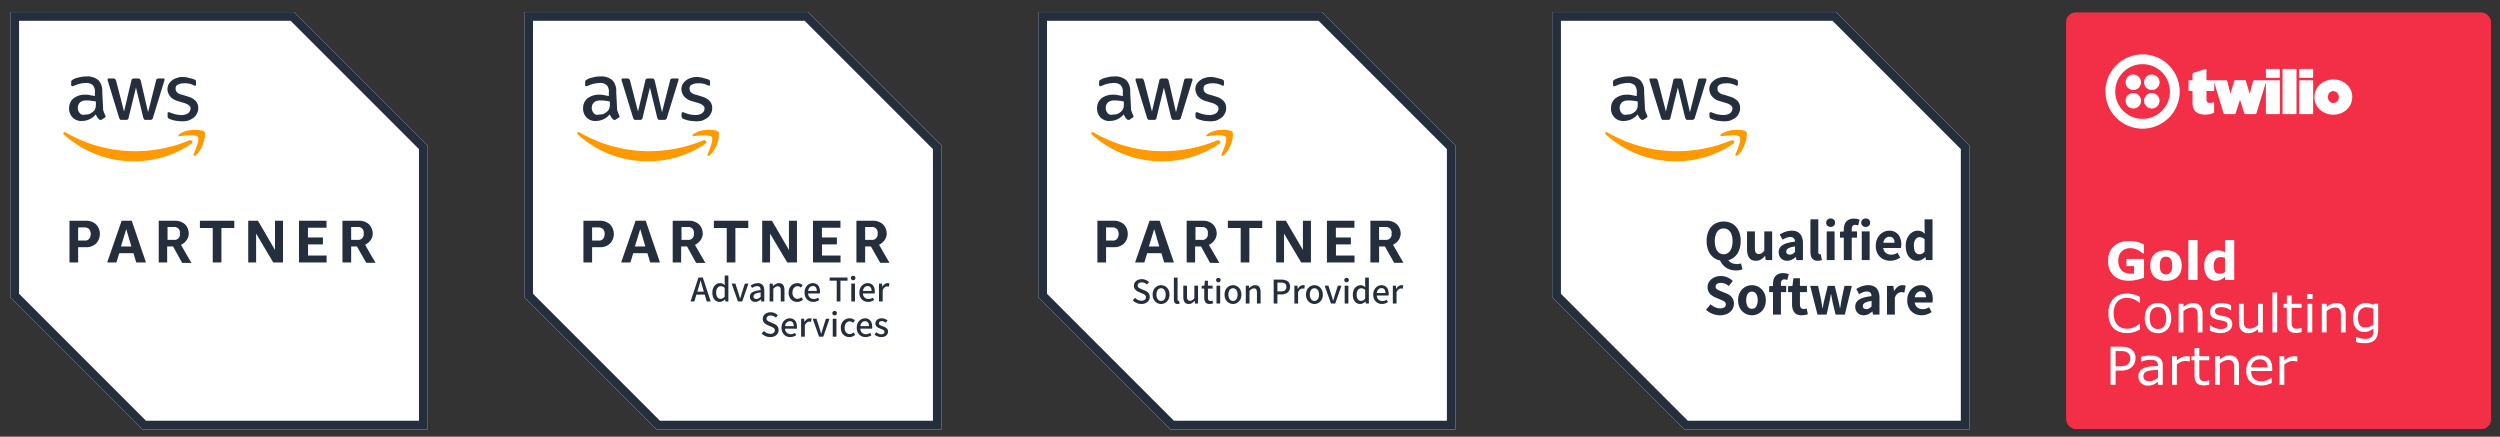
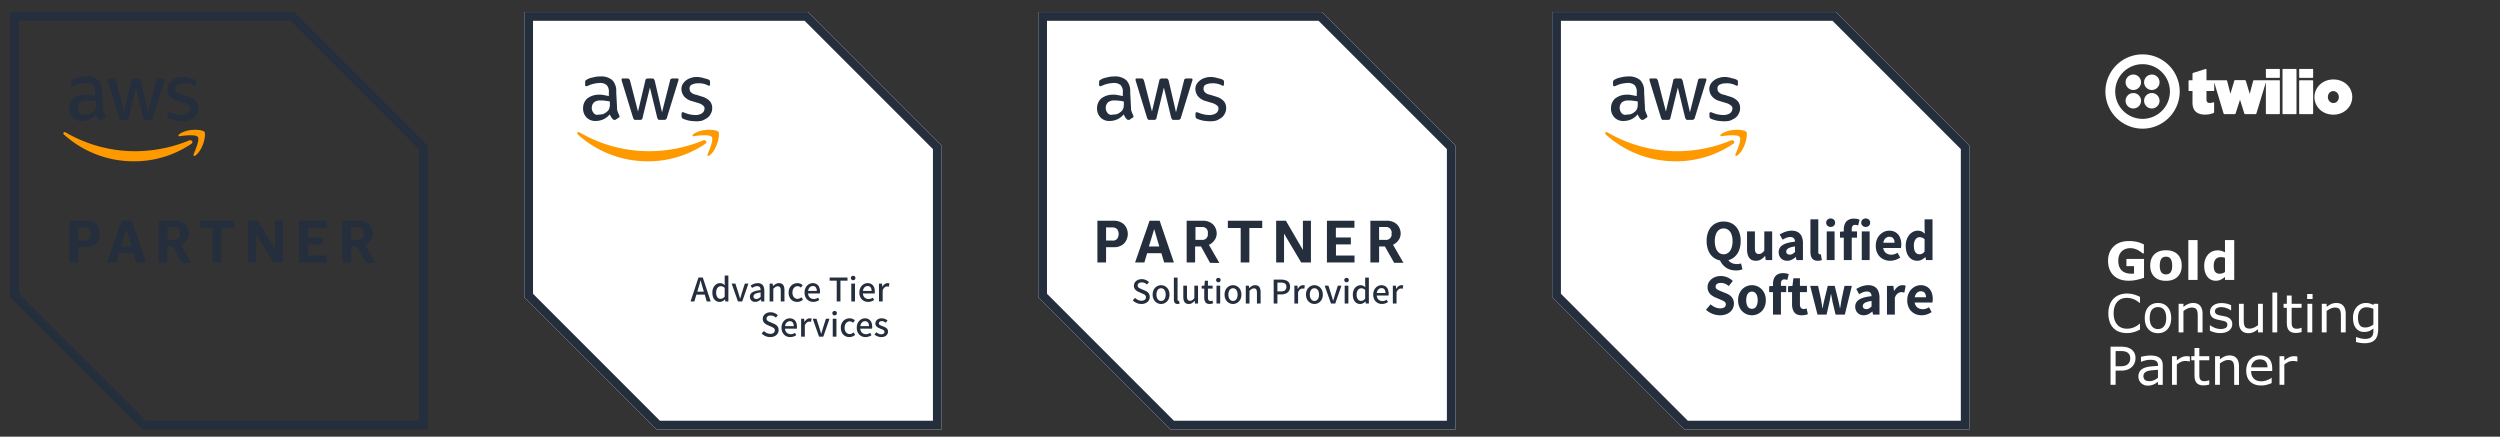
<svg xmlns="http://www.w3.org/2000/svg" width="3624" height="633" viewBox="0 0 3624 633">
  <rect x="0" y="0" width="3624" height="633" fill="#333333" stroke="none" />
  <defs>
    <clipPath id="clip-Partner_badges">
      <rect width="3624" height="633" />
    </clipPath>
  </defs>
  <g id="Partner_badges" data-name="Partner badges" clip-path="url(#clip-Partner_badges)">
    <g id="AWS_Ad_Tier" data-name="AWS Ad Tier" transform="translate(14.992 17.513)">
      <g id="Layer_1" data-name="Layer 1" transform="translate(-0.001 0)">
-         <path id="Path_1530" data-name="Path 1530" d="M411.382,0H0V413.4L191.575,604.973h413.4V193.591Z" fill="#fff" />
        <path id="Path_1531" data-name="Path 1531" d="M406.34,12.637l186,186V592.4H196.616L12.637,408.357V12.637h393.7M411.382,0H0V413.4L191.575,604.973h413.4V193.591Z" fill="#242e3d" />
        <path id="Path_1532" data-name="Path 1532" d="M25.32,83.347v22.182H12.75v-60.5H35.941a21.644,21.644,0,0,1,15.124,5.041,20.166,20.166,0,0,1,0,28.232,20.5,20.5,0,0,1-15.124,5.041Zm0-9.612H34.6a7.663,7.663,0,0,0,6.722-2.487,12.1,12.1,0,0,0,0-14.116A10.352,10.352,0,0,0,34.6,54.644H25.32Zm84.226,31.795-4.033-13.444H84.876l-4.033,13.444H67.4l20.972-60.5h14.654l20.636,60.5ZM87.363,82.339h15.124L95.094,57.131Zm54.784,23.191v-60.5H165a21.443,21.443,0,0,1,15.124,5.041,19.224,19.224,0,0,1,5.579,13.444,16.671,16.671,0,0,1-3.227,9.747,20.166,20.166,0,0,1-8.066,6.722l15.124,26.148H176.093l-13.108-23.8h-8.6v23.191Zm12.57-32.8h9.142A7.932,7.932,0,0,0,172.866,66V63.181a8,8,0,0,0-6.722-9.075H154.919v18.62Zm65.74,32.8V55.585h-18.62V45.032h49.877V55.585H233.027v49.944Zm62.85-41.878v41.878H271.88v-60.5H286L310.666,87.38V45.032h11.629v60.5H308.179Zm62.178,41.878v-60.5h39.861V55.115H358.459V69.231H380.17V79.314H358.593V95.446h26.888v10.083Zm62.985,0v-60.5H431.66a21.443,21.443,0,0,1,15.124,5.041,19.225,19.225,0,0,1,5.579,13.444,16.6,16.6,0,0,1-3.025,9.612,20.637,20.637,0,0,1-8.066,6.722L456.4,106H442.953L429.509,82.339h-8.4v23.191Zm12.637-32.8h9.075A8,8,0,0,0,439.256,66V63.181a8.066,8.066,0,0,0-6.722-9.075H421.107Z" transform="translate(72.955 257.455)" fill="#242e3d" />
        <path id="Path_1533" data-name="Path 1533" d="M61.906,59.266a11.831,11.831,0,0,0,1.076,6.05c.471,1.546,1.479,3.563,2.017,5.041a2.084,2.084,0,0,1,.471,1.546c0,1.008-.471,1.546-1.546,2.017l-4.5,3.025H57.94a2.622,2.622,0,0,1-2.084-1.008,14.115,14.115,0,0,1-2.487-3.025,32.059,32.059,0,0,1-2.017-4.033,25.88,25.88,0,0,1-20.166,9.612,17.208,17.208,0,0,1-13.444-5.041A17.948,17.948,0,0,1,12.7,60.005a18.351,18.351,0,0,1,5.983-14.049,27.493,27.493,0,0,1,16.67-5.579,28.972,28.972,0,0,1,7.058.538l7.6,1.479V37.621A14.452,14.452,0,0,0,46.916,26.53a14.654,14.654,0,0,0-11.091-3.025A42.145,42.145,0,0,0,28.3,24.514,44.9,44.9,0,0,0,20.768,27c-1.008.538-1.546.538-2.554,1.076H17.2c-1.008,0-1.546-.538-1.546-2.017V22.5a4.5,4.5,0,0,1,.538-2.554,6.722,6.722,0,0,1,2.017-1.479,24.871,24.871,0,0,1,8.537-3.025A38.584,38.584,0,0,1,37.371,13.96a24.67,24.67,0,0,1,17.813,5.512A22.451,22.451,0,0,1,60.7,36.143ZM34.211,69.349a37.038,37.038,0,0,0,7.529-.807,21.51,21.51,0,0,0,6.722-4.571A9.814,9.814,0,0,0,50.949,59.4a22.787,22.787,0,0,0,.538-5.983V50.326a28.435,28.435,0,0,0-6.05-1.008,28.635,28.635,0,0,0-6.722-.471A14.385,14.385,0,0,0,28.632,51.4a11.494,11.494,0,0,0-1.008,15.124,6.722,6.722,0,0,0,7.058,2.958Zm54.918,7.6c-.941,0-2.017,0-2.487-.471a9.814,9.814,0,0,1-1.479-2.554l-16.2-52.9a6.184,6.184,0,0,1-.471-2.554c0-1.008.471-1.546,1.008-1.546h7.192c1.008,0,2.017,0,2.487.538a9.344,9.344,0,0,1,1.546,2.487l11.562,44.9,10.621-44.9a2.823,2.823,0,0,1,1.479-2.487,5.378,5.378,0,0,1,2.554-.538h5.512a3.63,3.63,0,0,1,2.554.538,9.344,9.344,0,0,1,1.479,2.487l10.621,45.911,11.629-45.911a2.756,2.756,0,0,1,1.479-2.487,4.3,4.3,0,0,1,2.487-.538h6.722c1.008,0,1.546.538,1.546,1.076v1.479c0,.471-.538,1.008-.538,1.546L134.3,73.449a2.689,2.689,0,0,1-1.546,2.487c-.471,1.008-1.479,1.008-2.487,1.008h-6.05c-1.008,0-2.017,0-2.487-.471a13.285,13.285,0,0,1-1.546-2.554L109.564,30.026,98.876,73.92a2.756,2.756,0,0,1-1.546,2.554,3.025,3.025,0,0,1-1.949.47Zm87.385,2.017a70.111,70.111,0,0,1-10.553-1.008,48.532,48.532,0,0,1-8.066-2.554,3.832,3.832,0,0,1-2.487-3.966V67.87c0-1.479.471-2.017,1.479-2.017h1.008c.538,0,1.008.538,1.479.538a47.727,47.727,0,0,0,7.6,2.487,46.451,46.451,0,0,0,8.066,1.008,17.679,17.679,0,0,0,10.083-2.554,8.47,8.47,0,0,0,3.563-6.722,4.773,4.773,0,0,0-2.084-4.5,18.485,18.485,0,0,0-6.722-3.563l-10.083-3.025a21.981,21.981,0,0,1-11.024-7.058,18.149,18.149,0,0,1-3.563-10.083,14.654,14.654,0,0,1,2.017-7.6,20.838,20.838,0,0,1,12.234-8.806,23.325,23.325,0,0,1,8.537-1.21,13.444,13.444,0,0,1,4.571.538,15.057,15.057,0,0,1,4.5,1.008c1.546.471,2.554.471,4.1,1.008s1.949.538,3.025,1.008a8.671,8.671,0,0,1,2.017,1.479,4.168,4.168,0,0,1,.471,2.554v3.025c0,1.479-.471,2.017-1.546,2.017a4.033,4.033,0,0,1-2.487-1.008A28.9,28.9,0,0,0,179.2,23.909a19.359,19.359,0,0,0-9.075,2.017,5.579,5.579,0,0,0-3.025,5.983,6.251,6.251,0,0,0,2.017,5.041,13.444,13.444,0,0,0,7.529,3.563l9.612,3.025a22.921,22.921,0,0,1,10.553,6.722,15.326,15.326,0,0,1,3.025,9.612,15.8,15.8,0,0,1-2.017,8.066,15.258,15.258,0,0,1-5.041,6.05,36.5,36.5,0,0,1-7.529,4.033,38.25,38.25,0,0,1-8.6,1.008Z" transform="translate(72.533 79.34)" fill="#242e3d" />
        <path id="Path_1534" data-name="Path 1534" d="M196.767,45.839a147.411,147.411,0,0,1-83.217,25.207A150.638,150.638,0,0,1,12.25,32.193c-2.017-2.017,0-4.5,2.554-3.025A199.507,199.507,0,0,0,116.1,56.392,204.952,204.952,0,0,0,193.742,40.8C197.237,39.251,200.8,43.284,196.767,45.839Zm3.5,15.124c-.941,2.017,1.076,2.958,3.092,1.479,12.032-10.083,15.124-31.257,12.57-34.282s-23.728-5.512-36.3,3.5c-2.017,1.546-1.479,3.563.471,3.025,6.722-1.008,23.258-3.025,26.283,1.075s-3.563,18.62-6.117,25.207Z" transform="translate(65.388 145.266)" fill="#f90" />
      </g>
    </g>
    <g id="AWS_Ad_Tier-2" data-name="AWS Ad Tier" transform="translate(760.036 17.514)">
      <g id="Layer_1-2" data-name="Layer 1" transform="translate(0 -0.001)">
        <path id="Path_1530-2" data-name="Path 1530" d="M411.382,0H0V413.4L191.575,604.973h413.4V193.591Z" fill="#fff" />
        <path id="Path_1531-2" data-name="Path 1531" d="M406.34,12.637l186,186V592.4H196.616L12.637,408.357V12.637h393.7M411.382,0H0V413.4L191.575,604.973h413.4V193.591Z" fill="#242e3d" />
-         <path id="Path_1532-2" data-name="Path 1532" d="M25.32,83.347v22.182H12.75v-60.5H35.941a21.644,21.644,0,0,1,15.124,5.041,20.166,20.166,0,0,1,0,28.232,20.5,20.5,0,0,1-15.124,5.041Zm0-9.612H34.6a7.663,7.663,0,0,0,6.722-2.487,12.1,12.1,0,0,0,0-14.116A10.352,10.352,0,0,0,34.6,54.644H25.32Zm84.226,31.795-4.033-13.444H84.876l-4.033,13.444H67.4l20.972-60.5h14.654l20.636,60.5ZM87.363,82.339h15.124L95.094,57.131Zm54.784,23.191v-60.5H165a21.443,21.443,0,0,1,15.124,5.041,19.224,19.224,0,0,1,5.579,13.444,16.671,16.671,0,0,1-3.227,9.747,20.166,20.166,0,0,1-8.066,6.722l15.124,26.148H176.093l-13.108-23.8h-8.6v23.191Zm12.57-32.8h9.142A7.932,7.932,0,0,0,172.866,66V63.181a8,8,0,0,0-6.722-9.075H154.919v18.62Zm65.74,32.8V55.585h-18.62V45.032h49.877V55.585H233.027v49.944Zm62.85-41.878v41.878H271.88v-60.5H286L310.666,87.38V45.032h11.629v60.5H308.179Zm62.178,41.878v-60.5h39.861V55.115H358.459V69.231H380.17V79.314H358.593V95.446h26.888v10.083Zm62.985,0v-60.5H431.66a21.443,21.443,0,0,1,15.124,5.041,19.225,19.225,0,0,1,5.579,13.444,16.6,16.6,0,0,1-3.025,9.612,20.637,20.637,0,0,1-8.066,6.722L456.4,106H442.953L429.509,82.339h-8.4v23.191Zm12.637-32.8h9.075A8,8,0,0,0,439.256,66V63.181a8.066,8.066,0,0,0-6.722-9.075H421.107Z" transform="translate(72.955 257.455)" fill="#242e3d" />
        <path id="Path_1533-2" data-name="Path 1533" d="M61.906,59.266a11.831,11.831,0,0,0,1.076,6.05c.471,1.546,1.479,3.563,2.017,5.041a2.084,2.084,0,0,1,.471,1.546c0,1.008-.471,1.546-1.546,2.017l-4.5,3.025H57.94a2.622,2.622,0,0,1-2.084-1.008,14.115,14.115,0,0,1-2.487-3.025,32.059,32.059,0,0,1-2.017-4.033,25.88,25.88,0,0,1-20.166,9.612,17.208,17.208,0,0,1-13.444-5.041A17.948,17.948,0,0,1,12.7,60.005a18.351,18.351,0,0,1,5.983-14.049,27.493,27.493,0,0,1,16.67-5.579,28.972,28.972,0,0,1,7.058.538l7.6,1.479V37.621A14.452,14.452,0,0,0,46.916,26.53a14.654,14.654,0,0,0-11.091-3.025A42.145,42.145,0,0,0,28.3,24.514,44.9,44.9,0,0,0,20.768,27c-1.008.538-1.546.538-2.554,1.076H17.2c-1.008,0-1.546-.538-1.546-2.017V22.5a4.5,4.5,0,0,1,.538-2.554,6.722,6.722,0,0,1,2.017-1.479,24.871,24.871,0,0,1,8.537-3.025A38.584,38.584,0,0,1,37.371,13.96a24.67,24.67,0,0,1,17.813,5.512A22.451,22.451,0,0,1,60.7,36.143ZM34.211,69.349a37.038,37.038,0,0,0,7.529-.807,21.51,21.51,0,0,0,6.722-4.571A9.814,9.814,0,0,0,50.949,59.4a22.787,22.787,0,0,0,.538-5.983V50.326a28.435,28.435,0,0,0-6.05-1.008,28.635,28.635,0,0,0-6.722-.471A14.385,14.385,0,0,0,28.632,51.4a11.494,11.494,0,0,0-1.008,15.124,6.722,6.722,0,0,0,7.058,2.958Zm54.918,7.6c-.941,0-2.017,0-2.487-.471a9.814,9.814,0,0,1-1.479-2.554l-16.2-52.9a6.184,6.184,0,0,1-.471-2.554c0-1.008.471-1.546,1.008-1.546h7.192c1.008,0,2.017,0,2.487.538a9.344,9.344,0,0,1,1.546,2.487l11.562,44.9,10.621-44.9a2.823,2.823,0,0,1,1.479-2.487,5.378,5.378,0,0,1,2.554-.538h5.512a3.63,3.63,0,0,1,2.554.538,9.344,9.344,0,0,1,1.479,2.487l10.621,45.911,11.629-45.911a2.756,2.756,0,0,1,1.479-2.487,4.3,4.3,0,0,1,2.487-.538h6.722c1.008,0,1.546.538,1.546,1.076v1.479c0,.471-.538,1.008-.538,1.546L134.3,73.449a2.689,2.689,0,0,1-1.546,2.487c-.471,1.008-1.479,1.008-2.487,1.008h-6.05c-1.008,0-2.017,0-2.487-.471a13.285,13.285,0,0,1-1.546-2.554L109.564,30.026,98.876,73.92a2.756,2.756,0,0,1-1.546,2.554,3.025,3.025,0,0,1-1.949.47Zm87.385,2.017a70.111,70.111,0,0,1-10.553-1.008,48.532,48.532,0,0,1-8.066-2.554,3.832,3.832,0,0,1-2.487-3.966V67.87c0-1.479.471-2.017,1.479-2.017h1.008c.538,0,1.008.538,1.479.538a47.727,47.727,0,0,0,7.6,2.487,46.451,46.451,0,0,0,8.066,1.008,17.679,17.679,0,0,0,10.083-2.554,8.47,8.47,0,0,0,3.563-6.722,4.773,4.773,0,0,0-2.084-4.5,18.485,18.485,0,0,0-6.722-3.563l-10.083-3.025a21.981,21.981,0,0,1-11.024-7.058,18.149,18.149,0,0,1-3.563-10.083,14.654,14.654,0,0,1,2.017-7.6,20.838,20.838,0,0,1,12.234-8.806,23.325,23.325,0,0,1,8.537-1.21,13.444,13.444,0,0,1,4.571.538,15.057,15.057,0,0,1,4.5,1.008c1.546.471,2.554.471,4.1,1.008s1.949.538,3.025,1.008a8.671,8.671,0,0,1,2.017,1.479,4.168,4.168,0,0,1,.471,2.554v3.025c0,1.479-.471,2.017-1.546,2.017a4.033,4.033,0,0,1-2.487-1.008A28.9,28.9,0,0,0,179.2,23.909a19.359,19.359,0,0,0-9.075,2.017,5.579,5.579,0,0,0-3.025,5.983,6.251,6.251,0,0,0,2.017,5.041,13.444,13.444,0,0,0,7.529,3.563l9.612,3.025a22.921,22.921,0,0,1,10.553,6.722,15.326,15.326,0,0,1,3.025,9.612,15.8,15.8,0,0,1-2.017,8.066,15.258,15.258,0,0,1-5.041,6.05,36.5,36.5,0,0,1-7.529,4.033,38.25,38.25,0,0,1-8.6,1.008Z" transform="translate(72.533 79.34)" fill="#242e3d" />
        <path id="Path_1534-2" data-name="Path 1534" d="M196.767,45.839a147.411,147.411,0,0,1-83.217,25.207A150.638,150.638,0,0,1,12.25,32.193c-2.017-2.017,0-4.5,2.554-3.025A199.507,199.507,0,0,0,116.1,56.392,204.952,204.952,0,0,0,193.742,40.8C197.237,39.251,200.8,43.284,196.767,45.839Zm3.5,15.124c-.941,2.017,1.076,2.958,3.092,1.479,12.032-10.083,15.124-31.257,12.57-34.282s-23.728-5.512-36.3,3.5c-2.017,1.546-1.479,3.563.471,3.025,6.722-1.008,23.258-3.025,26.283,1.075s-3.563,18.62-6.117,25.207Z" transform="translate(65.388 145.266)" fill="#f90" />
      </g>
    </g>
    <g id="AWS_Ad_Tier-3" data-name="AWS Ad Tier" transform="translate(1505.078 17.514)">
      <g id="Layer_1-3" data-name="Layer 1" transform="translate(0 -0.001)">
        <path id="Path_1530-3" data-name="Path 1530" d="M411.382,0H0V413.4L191.575,604.973h413.4V193.591Z" fill="#fff" />
        <path id="Path_1531-3" data-name="Path 1531" d="M406.34,12.637l186,186V592.4H196.616L12.637,408.357V12.637h393.7M411.382,0H0V413.4L191.575,604.973h413.4V193.591Z" fill="#242e3d" />
        <path id="Path_1532-3" data-name="Path 1532" d="M25.32,83.347v22.182H12.75v-60.5H35.941a21.644,21.644,0,0,1,15.124,5.041,20.166,20.166,0,0,1,0,28.232,20.5,20.5,0,0,1-15.124,5.041Zm0-9.612H34.6a7.663,7.663,0,0,0,6.722-2.487,12.1,12.1,0,0,0,0-14.116A10.352,10.352,0,0,0,34.6,54.644H25.32Zm84.226,31.795-4.033-13.444H84.876l-4.033,13.444H67.4l20.972-60.5h14.654l20.636,60.5ZM87.363,82.339h15.124L95.094,57.131Zm54.784,23.191v-60.5H165a21.443,21.443,0,0,1,15.124,5.041,19.224,19.224,0,0,1,5.579,13.444,16.671,16.671,0,0,1-3.227,9.747,20.166,20.166,0,0,1-8.066,6.722l15.124,26.148H176.093l-13.108-23.8h-8.6v23.191Zm12.57-32.8h9.142A7.932,7.932,0,0,0,172.866,66V63.181a8,8,0,0,0-6.722-9.075H154.919v18.62Zm65.74,32.8V55.585h-18.62V45.032h49.877V55.585H233.027v49.944Zm62.85-41.878v41.878H271.88v-60.5H286L310.666,87.38V45.032h11.629v60.5H308.179Zm62.178,41.878v-60.5h39.861V55.115H358.459V69.231H380.17V79.314H358.593V95.446h26.888v10.083Zm62.985,0v-60.5H431.66a21.443,21.443,0,0,1,15.124,5.041,19.225,19.225,0,0,1,5.579,13.444,16.6,16.6,0,0,1-3.025,9.612,20.637,20.637,0,0,1-8.066,6.722L456.4,106H442.953L429.509,82.339h-8.4v23.191Zm12.637-32.8h9.075A8,8,0,0,0,439.256,66V63.181a8.066,8.066,0,0,0-6.722-9.075H421.107Z" transform="translate(72.955 257.455)" fill="#242e3d" />
        <path id="Path_1533-3" data-name="Path 1533" d="M61.906,59.266a11.831,11.831,0,0,0,1.076,6.05c.471,1.546,1.479,3.563,2.017,5.041a2.084,2.084,0,0,1,.471,1.546c0,1.008-.471,1.546-1.546,2.017l-4.5,3.025H57.94a2.622,2.622,0,0,1-2.084-1.008,14.115,14.115,0,0,1-2.487-3.025,32.059,32.059,0,0,1-2.017-4.033,25.88,25.88,0,0,1-20.166,9.612,17.208,17.208,0,0,1-13.444-5.041A17.948,17.948,0,0,1,12.7,60.005a18.351,18.351,0,0,1,5.983-14.049,27.493,27.493,0,0,1,16.67-5.579,28.972,28.972,0,0,1,7.058.538l7.6,1.479V37.621A14.452,14.452,0,0,0,46.916,26.53a14.654,14.654,0,0,0-11.091-3.025A42.145,42.145,0,0,0,28.3,24.514,44.9,44.9,0,0,0,20.768,27c-1.008.538-1.546.538-2.554,1.076H17.2c-1.008,0-1.546-.538-1.546-2.017V22.5a4.5,4.5,0,0,1,.538-2.554,6.722,6.722,0,0,1,2.017-1.479,24.871,24.871,0,0,1,8.537-3.025A38.584,38.584,0,0,1,37.371,13.96a24.67,24.67,0,0,1,17.813,5.512A22.451,22.451,0,0,1,60.7,36.143ZM34.211,69.349a37.038,37.038,0,0,0,7.529-.807,21.51,21.51,0,0,0,6.722-4.571A9.814,9.814,0,0,0,50.949,59.4a22.787,22.787,0,0,0,.538-5.983V50.326a28.435,28.435,0,0,0-6.05-1.008,28.635,28.635,0,0,0-6.722-.471A14.385,14.385,0,0,0,28.632,51.4a11.494,11.494,0,0,0-1.008,15.124,6.722,6.722,0,0,0,7.058,2.958Zm54.918,7.6c-.941,0-2.017,0-2.487-.471a9.814,9.814,0,0,1-1.479-2.554l-16.2-52.9a6.184,6.184,0,0,1-.471-2.554c0-1.008.471-1.546,1.008-1.546h7.192c1.008,0,2.017,0,2.487.538a9.344,9.344,0,0,1,1.546,2.487l11.562,44.9,10.621-44.9a2.823,2.823,0,0,1,1.479-2.487,5.378,5.378,0,0,1,2.554-.538h5.512a3.63,3.63,0,0,1,2.554.538,9.344,9.344,0,0,1,1.479,2.487l10.621,45.911,11.629-45.911a2.756,2.756,0,0,1,1.479-2.487,4.3,4.3,0,0,1,2.487-.538h6.722c1.008,0,1.546.538,1.546,1.076v1.479c0,.471-.538,1.008-.538,1.546L134.3,73.449a2.689,2.689,0,0,1-1.546,2.487c-.471,1.008-1.479,1.008-2.487,1.008h-6.05c-1.008,0-2.017,0-2.487-.471a13.285,13.285,0,0,1-1.546-2.554L109.564,30.026,98.876,73.92a2.756,2.756,0,0,1-1.546,2.554,3.025,3.025,0,0,1-1.949.47Zm87.385,2.017a70.111,70.111,0,0,1-10.553-1.008,48.532,48.532,0,0,1-8.066-2.554,3.832,3.832,0,0,1-2.487-3.966V67.87c0-1.479.471-2.017,1.479-2.017h1.008c.538,0,1.008.538,1.479.538a47.727,47.727,0,0,0,7.6,2.487,46.451,46.451,0,0,0,8.066,1.008,17.679,17.679,0,0,0,10.083-2.554,8.47,8.47,0,0,0,3.563-6.722,4.773,4.773,0,0,0-2.084-4.5,18.485,18.485,0,0,0-6.722-3.563l-10.083-3.025a21.981,21.981,0,0,1-11.024-7.058,18.149,18.149,0,0,1-3.563-10.083,14.654,14.654,0,0,1,2.017-7.6,20.838,20.838,0,0,1,12.234-8.806,23.325,23.325,0,0,1,8.537-1.21,13.444,13.444,0,0,1,4.571.538,15.057,15.057,0,0,1,4.5,1.008c1.546.471,2.554.471,4.1,1.008s1.949.538,3.025,1.008a8.671,8.671,0,0,1,2.017,1.479,4.168,4.168,0,0,1,.471,2.554v3.025c0,1.479-.471,2.017-1.546,2.017a4.033,4.033,0,0,1-2.487-1.008A28.9,28.9,0,0,0,179.2,23.909a19.359,19.359,0,0,0-9.075,2.017,5.579,5.579,0,0,0-3.025,5.983,6.251,6.251,0,0,0,2.017,5.041,13.444,13.444,0,0,0,7.529,3.563l9.612,3.025a22.921,22.921,0,0,1,10.553,6.722,15.326,15.326,0,0,1,3.025,9.612,15.8,15.8,0,0,1-2.017,8.066,15.258,15.258,0,0,1-5.041,6.05,36.5,36.5,0,0,1-7.529,4.033,38.25,38.25,0,0,1-8.6,1.008Z" transform="translate(72.533 79.34)" fill="#242e3d" />
-         <path id="Path_1534-3" data-name="Path 1534" d="M196.767,45.839a147.411,147.411,0,0,1-83.217,25.207A150.638,150.638,0,0,1,12.25,32.193c-2.017-2.017,0-4.5,2.554-3.025A199.507,199.507,0,0,0,116.1,56.392,204.952,204.952,0,0,0,193.742,40.8C197.237,39.251,200.8,43.284,196.767,45.839Zm3.5,15.124c-.941,2.017,1.076,2.958,3.092,1.479,12.032-10.083,15.124-31.257,12.57-34.282s-23.728-5.512-36.3,3.5c-2.017,1.546-1.479,3.563.471,3.025,6.722-1.008,23.258-3.025,26.283,1.075s-3.563,18.62-6.117,25.207Z" transform="translate(65.388 145.266)" fill="#f90" />
      </g>
    </g>
    <path id="Path_7425" data-name="Path 7425" d="M14.469.636A16.748,16.748,0,0,1,7.738-.742,18.451,18.451,0,0,1,2.12-4.505L5.3-8.215A15.9,15.9,0,0,0,9.62-5.221a11.479,11.479,0,0,0,4.956,1.14,7.562,7.562,0,0,0,4.876-1.378,4.421,4.421,0,0,0,1.7-3.6,4.139,4.139,0,0,0-.715-2.544,6.077,6.077,0,0,0-1.961-1.643,29.849,29.849,0,0,0-2.889-1.378l-4.823-2.12A15.888,15.888,0,0,1,7.447-18.6,9.837,9.837,0,0,1,4.77-21.518a8.142,8.142,0,0,1-1.06-4.293,8.413,8.413,0,0,1,1.484-4.9,10.273,10.273,0,0,1,4.028-3.392,13.1,13.1,0,0,1,5.83-1.245,14.524,14.524,0,0,1,5.83,1.193,14.388,14.388,0,0,1,4.664,3.153L22.737-27.56a12.863,12.863,0,0,0-3.472-2.252,10.424,10.424,0,0,0-4.214-.822,7.018,7.018,0,0,0-4.266,1.192,3.885,3.885,0,0,0-1.616,3.313,3.6,3.6,0,0,0,.821,2.438,6.554,6.554,0,0,0,2.12,1.59q1.3.636,2.677,1.219l4.823,2.067a15.905,15.905,0,0,1,3.631,2.041,8.817,8.817,0,0,1,2.491,2.968,9.235,9.235,0,0,1,.927,4.319A9.285,9.285,0,0,1,25.2-4.426,10.3,10.3,0,0,1,21.015-.742,14.378,14.378,0,0,1,14.469.636Zm28.62,0A11.674,11.674,0,0,1,37.126-.98a12.232,12.232,0,0,1-4.505-4.638A14.546,14.546,0,0,1,30.9-12.932a14.811,14.811,0,0,1,1.722-7.393,11.985,11.985,0,0,1,4.505-4.638,11.823,11.823,0,0,1,5.962-1.59,11.778,11.778,0,0,1,5.989,1.59,12.047,12.047,0,0,1,4.479,4.638,14.811,14.811,0,0,1,1.722,7.393,14.546,14.546,0,0,1-1.722,7.314A12.3,12.3,0,0,1,49.078-.98,11.63,11.63,0,0,1,43.089.636Zm0-4.4A5.772,5.772,0,0,0,46.667-4.9a7.077,7.077,0,0,0,2.306-3.207,13.4,13.4,0,0,0,.795-4.823,13.615,13.615,0,0,0-.795-4.849,7.066,7.066,0,0,0-2.306-3.233,5.772,5.772,0,0,0-3.578-1.139,5.69,5.69,0,0,0-3.524,1.139,7.239,7.239,0,0,0-2.332,3.233,13.219,13.219,0,0,0-.821,4.849,13.008,13.008,0,0,0,.821,4.823A7.252,7.252,0,0,0,39.564-4.9,5.69,5.69,0,0,0,43.089-3.763Zm23.9,4.4a5.492,5.492,0,0,1-3.1-.795,4.434,4.434,0,0,1-1.722-2.305,10.825,10.825,0,0,1-.53-3.578V-37.577h5.353V-5.724a2.276,2.276,0,0,0,.4,1.51,1.157,1.157,0,0,0,.875.451,3.415,3.415,0,0,0,.424-.027q.212-.026.53-.08L69.907.159a12.293,12.293,0,0,1-1.192.318A8.054,8.054,0,0,1,66.992.636Zm16.271,0q-4.081,0-6.016-2.65T75.313-9.593V-25.917h5.353v15.635a8.475,8.475,0,0,0,1.06,4.823,3.822,3.822,0,0,0,3.339,1.484A5.778,5.778,0,0,0,88.324-4.9,13.217,13.217,0,0,0,91.319-7.9v-18.02h5.353V0h-4.4l-.424-3.922H91.69A16.2,16.2,0,0,1,87.953-.61,8.649,8.649,0,0,1,83.263.636Zm30.263,0q-4.293,0-6.069-2.517a11.113,11.113,0,0,1-1.775-6.546v-13.2h-3.763v-4.028l4.028-.265.636-7.155h4.452v7.155h6.784v4.293h-6.784v13.2a5.918,5.918,0,0,0,.9,3.551,3.384,3.384,0,0,0,2.915,1.219,5.486,5.486,0,0,0,1.457-.212q.769-.212,1.352-.424l.954,3.975q-1.06.318-2.358.636A11.438,11.438,0,0,1,113.526.636ZM123.437,0V-25.917h5.353V0Zm2.7-30.793a3.219,3.219,0,0,1-2.332-.927,3.085,3.085,0,0,1-.954-2.306,2.979,2.979,0,0,1,.954-2.306,3.325,3.325,0,0,1,2.332-.875,3.279,3.279,0,0,1,2.385.875,3.067,3.067,0,0,1,.9,2.306,3.178,3.178,0,0,1-.9,2.306A3.174,3.174,0,0,1,126.14-30.793ZM147.34.636A11.674,11.674,0,0,1,141.377-.98a12.232,12.232,0,0,1-4.505-4.638,14.546,14.546,0,0,1-1.722-7.314,14.811,14.811,0,0,1,1.722-7.393,11.985,11.985,0,0,1,4.505-4.638,11.823,11.823,0,0,1,5.962-1.59,11.778,11.778,0,0,1,5.989,1.59,12.047,12.047,0,0,1,4.479,4.638,14.811,14.811,0,0,1,1.722,7.393,14.546,14.546,0,0,1-1.722,7.314A12.3,12.3,0,0,1,153.329-.98,11.63,11.63,0,0,1,147.34.636Zm0-4.4a5.772,5.772,0,0,0,3.577-1.14,7.077,7.077,0,0,0,2.306-3.207,13.4,13.4,0,0,0,.795-4.823,13.615,13.615,0,0,0-.795-4.849,7.066,7.066,0,0,0-2.306-3.233,5.772,5.772,0,0,0-3.577-1.139,5.69,5.69,0,0,0-3.524,1.139,7.239,7.239,0,0,0-2.332,3.233,13.219,13.219,0,0,0-.822,4.849,13.008,13.008,0,0,0,.822,4.823A7.252,7.252,0,0,0,143.815-4.9,5.69,5.69,0,0,0,147.34-3.763ZM165.89,0V-25.917h4.4l.424,3.6h.159a19.424,19.424,0,0,1,3.869-3.021,9.109,9.109,0,0,1,4.717-1.219q4.187,0,6.068,2.65t1.882,7.579V0h-5.353V-15.635q0-3.392-1.034-4.849a3.838,3.838,0,0,0-3.365-1.458,5.809,5.809,0,0,0-3.206.9,21.433,21.433,0,0,0-3.206,2.65V0Zm40.439,0V-34.715h10.494a22.04,22.04,0,0,1,6.863.98,9.183,9.183,0,0,1,4.691,3.286,10.292,10.292,0,0,1,1.7,6.228,10.74,10.74,0,0,1-1.669,6.2,9.956,9.956,0,0,1-4.638,3.63,17.929,17.929,0,0,1-6.731,1.193h-5.3V0Zm5.406-17.543h4.77q4.187,0,6.2-1.643a6.117,6.117,0,0,0,2.014-5.035q0-3.5-2.12-4.823a12.063,12.063,0,0,0-6.307-1.325h-4.558ZM236.327,0V-25.917h4.4l.424,4.664h.159a11.309,11.309,0,0,1,3.313-3.922,6.884,6.884,0,0,1,4.054-1.378,10.445,10.445,0,0,1,1.617.106,3.853,3.853,0,0,1,1.245.424l-.954,4.664a9.29,9.29,0,0,0-1.192-.318,7.71,7.71,0,0,0-1.4-.106,5.7,5.7,0,0,0-3.312,1.246,9.825,9.825,0,0,0-2.994,4.372V0Zm29.044.636A11.674,11.674,0,0,1,259.409-.98,12.232,12.232,0,0,1,254.9-5.618a14.546,14.546,0,0,1-1.722-7.314,14.811,14.811,0,0,1,1.722-7.393,11.985,11.985,0,0,1,4.505-4.638,11.823,11.823,0,0,1,5.962-1.59,11.778,11.778,0,0,1,5.989,1.59,12.048,12.048,0,0,1,4.478,4.638,14.81,14.81,0,0,1,1.723,7.393,14.546,14.546,0,0,1-1.723,7.314A12.3,12.3,0,0,1,271.36-.98,11.63,11.63,0,0,1,265.371.636Zm0-4.4a5.771,5.771,0,0,0,3.578-1.14,7.076,7.076,0,0,0,2.305-3.207,13.4,13.4,0,0,0,.8-4.823,13.615,13.615,0,0,0-.8-4.849,7.066,7.066,0,0,0-2.305-3.233,5.772,5.772,0,0,0-3.578-1.139,5.69,5.69,0,0,0-3.525,1.139,7.239,7.239,0,0,0-2.332,3.233,13.219,13.219,0,0,0-.822,4.849,13.008,13.008,0,0,0,.822,4.823A7.253,7.253,0,0,0,261.846-4.9,5.69,5.69,0,0,0,265.371-3.763ZM289.38,0l-9.169-25.917h5.459l4.452,13.992q.583,1.855,1.166,3.816T292.4-4.187h.212l1.166-3.922q.583-1.961,1.113-3.816l4.452-13.992h5.194L295.581,0Zm19.875,0V-25.917h5.353V0Zm2.7-30.793a3.219,3.219,0,0,1-2.332-.927,3.085,3.085,0,0,1-.954-2.306,2.979,2.979,0,0,1,.954-2.306,3.325,3.325,0,0,1,2.332-.875,3.279,3.279,0,0,1,2.385.875,3.067,3.067,0,0,1,.9,2.306,3.178,3.178,0,0,1-.9,2.306A3.174,3.174,0,0,1,311.958-30.793ZM331.727.636a9.481,9.481,0,0,1-7.738-3.578q-2.915-3.577-2.915-9.991a15.789,15.789,0,0,1,1.563-7.287,11.883,11.883,0,0,1,4.108-4.691,9.8,9.8,0,0,1,5.406-1.643,8.834,8.834,0,0,1,3.869.769,13.554,13.554,0,0,1,3.127,2.147l-.212-4.293v-9.646h5.353V0h-4.4l-.424-2.915h-.159a14.52,14.52,0,0,1-3.392,2.491A8.673,8.673,0,0,1,331.727.636ZM333-3.816a6.378,6.378,0,0,0,3.1-.795A10.451,10.451,0,0,0,338.935-7v-12.72a8.863,8.863,0,0,0-2.836-1.855,8.117,8.117,0,0,0-2.888-.53,5.55,5.55,0,0,0-3.312,1.087,7.414,7.414,0,0,0-2.411,3.154,12.132,12.132,0,0,0-.9,4.876,11.592,11.592,0,0,0,1.7,6.784A5.464,5.464,0,0,0,333-3.816ZM363.262.636A12.706,12.706,0,0,1,356.9-.98a11.82,11.82,0,0,1-4.558-4.664,14.765,14.765,0,0,1-1.7-7.288,14.765,14.765,0,0,1,1.7-7.287,12.4,12.4,0,0,1,4.4-4.691,10.844,10.844,0,0,1,5.724-1.643,10.408,10.408,0,0,1,5.8,1.537,9.47,9.47,0,0,1,3.551,4.293,16.037,16.037,0,0,1,1.192,6.413q0,.742-.053,1.51a8.712,8.712,0,0,1-.159,1.245H354.835l-.053-3.71H368.35a8.316,8.316,0,0,0-1.457-5.247,5.159,5.159,0,0,0-4.319-1.855,6.3,6.3,0,0,0-3.286.954,7.059,7.059,0,0,0-2.624,3.048,12.3,12.3,0,0,0-1.034,5.432,10.7,10.7,0,0,0,1.166,5.3,7.57,7.57,0,0,0,3.074,3.074,8.615,8.615,0,0,0,4.081,1.007,9.713,9.713,0,0,0,3.286-.53,14.835,14.835,0,0,0,2.915-1.431l1.855,3.392a18.117,18.117,0,0,1-3.975,1.961A14.078,14.078,0,0,1,363.262.636ZM379.056,0V-25.917h4.4l.424,4.664h.159a11.309,11.309,0,0,1,3.313-3.922,6.884,6.884,0,0,1,4.055-1.378,10.445,10.445,0,0,1,1.617.106,3.852,3.852,0,0,1,1.245.424l-.954,4.664a9.29,9.29,0,0,0-1.193-.318,7.71,7.71,0,0,0-1.4-.106,5.7,5.7,0,0,0-3.312,1.246,9.825,9.825,0,0,0-2.995,4.372V0Z" transform="translate(1640 440)" fill="#242e3d" />
    <path id="Path_7424" data-name="Path 7424" d="M0,0,11.5-34.715h6.254L29.256,0H23.532L17.914-18.868q-.848-2.862-1.67-5.75t-1.616-5.8h-.212q-.742,2.915-1.537,5.8t-1.7,5.75L5.512,0ZM6.466-9.911V-14.2H22.684v4.293ZM42.294.636a9.481,9.481,0,0,1-7.738-3.578q-2.915-3.577-2.915-9.991A15.789,15.789,0,0,1,33.2-20.219a11.884,11.884,0,0,1,4.107-4.691,9.8,9.8,0,0,1,5.406-1.643,8.834,8.834,0,0,1,3.869.769,13.553,13.553,0,0,1,3.127,2.147L49.5-27.931v-9.646h5.353V0h-4.4l-.424-2.915h-.159A14.52,14.52,0,0,1,46.481-.424,8.673,8.673,0,0,1,42.294.636Zm1.272-4.452a6.378,6.378,0,0,0,3.1-.795A10.451,10.451,0,0,0,49.5-7v-12.72a8.863,8.863,0,0,0-2.836-1.855,8.117,8.117,0,0,0-2.889-.53,5.55,5.55,0,0,0-3.312,1.087,7.414,7.414,0,0,0-2.411,3.154,12.132,12.132,0,0,0-.9,4.876,11.592,11.592,0,0,0,1.7,6.784A5.464,5.464,0,0,0,43.566-3.816ZM68.741,0,59.572-25.917h5.459l4.452,13.992q.583,1.855,1.166,3.816t1.113,3.922h.212L73.14-8.109q.583-1.961,1.113-3.816l4.452-13.992H83.9L74.942,0ZM93.7.636a8.2,8.2,0,0,1-3.948-.928,6.775,6.775,0,0,1-2.7-2.624,7.8,7.8,0,0,1-.98-3.975,7.187,7.187,0,0,1,3.71-6.466q3.71-2.279,11.819-3.127a8.6,8.6,0,0,0-.451-2.835,4.262,4.262,0,0,0-1.537-2.094,4.982,4.982,0,0,0-2.994-.8,10.043,10.043,0,0,0-3.949.8,22.992,22.992,0,0,0-3.525,1.855l-2.014-3.6A28.7,28.7,0,0,1,90.1-24.8a18.513,18.513,0,0,1,3.524-1.272,16.01,16.01,0,0,1,3.949-.477,9.815,9.815,0,0,1,5.3,1.3,7.765,7.765,0,0,1,3.074,3.763,15.6,15.6,0,0,1,1.007,5.91V0h-4.4l-.424-2.968h-.159A19.94,19.94,0,0,1,98.156-.424,9.616,9.616,0,0,1,93.7.636ZM95.347-3.6a6.418,6.418,0,0,0,3.206-.822A17.439,17.439,0,0,0,101.6-6.678v-6.413a30.162,30.162,0,0,0-6.121,1.272,7.493,7.493,0,0,0-3.233,1.934,3.9,3.9,0,0,0-.98,2.623,3.219,3.219,0,0,0,1.192,2.783A4.75,4.75,0,0,0,95.347-3.6ZM114.639,0V-25.917h4.4l.424,3.6h.159a19.424,19.424,0,0,1,3.869-3.021,9.109,9.109,0,0,1,4.717-1.219q4.187,0,6.068,2.65t1.882,7.579V0H130.8V-15.635q0-3.392-1.033-4.849a3.838,3.838,0,0,0-3.366-1.458,5.809,5.809,0,0,0-3.206.9,21.434,21.434,0,0,0-3.207,2.65V0Zm39.909.636A12.271,12.271,0,0,1,148.268-.98a11.673,11.673,0,0,1-4.426-4.638,15.116,15.116,0,0,1-1.643-7.314,14.285,14.285,0,0,1,1.8-7.393,12.3,12.3,0,0,1,4.691-4.638,12.812,12.812,0,0,1,6.281-1.59,10.323,10.323,0,0,1,4.372.848,12.34,12.34,0,0,1,3.206,2.12l-2.65,3.5a8.47,8.47,0,0,0-2.173-1.537,5.721,5.721,0,0,0-2.491-.53,6.776,6.776,0,0,0-3.869,1.139,7.733,7.733,0,0,0-2.676,3.233,11.318,11.318,0,0,0-.98,4.849,11.406,11.406,0,0,0,.954,4.823,7.738,7.738,0,0,0,2.6,3.207,6.53,6.53,0,0,0,3.816,1.14,6.944,6.944,0,0,0,3.1-.716,12.157,12.157,0,0,0,2.57-1.669L162.975-2.6a12.128,12.128,0,0,1-3.949,2.412A12.707,12.707,0,0,1,154.548.636Zm23.373,0a12.706,12.706,0,0,1-6.36-1.616A11.82,11.82,0,0,1,167-5.645a14.765,14.765,0,0,1-1.7-7.288,14.765,14.765,0,0,1,1.7-7.287,12.4,12.4,0,0,1,4.4-4.691,10.844,10.844,0,0,1,5.724-1.643,10.408,10.408,0,0,1,5.8,1.537,9.47,9.47,0,0,1,3.551,4.293,16.037,16.037,0,0,1,1.193,6.413q0,.742-.053,1.51a8.708,8.708,0,0,1-.159,1.245H169.494l-.053-3.71h13.568a8.316,8.316,0,0,0-1.458-5.247,5.159,5.159,0,0,0-4.32-1.855,6.3,6.3,0,0,0-3.286.954,7.059,7.059,0,0,0-2.624,3.048,12.3,12.3,0,0,0-1.033,5.432,10.7,10.7,0,0,0,1.166,5.3,7.57,7.57,0,0,0,3.074,3.074,8.615,8.615,0,0,0,4.081,1.007,9.713,9.713,0,0,0,3.286-.53,14.834,14.834,0,0,0,2.915-1.431l1.855,3.392a18.118,18.118,0,0,1-3.975,1.961A14.078,14.078,0,0,1,177.921.636ZM211.894,0V-30.157H201.665v-4.558h25.864v4.558H217.3V0Zm21.147,0V-25.917h5.353V0Zm2.7-30.793a3.219,3.219,0,0,1-2.332-.927,3.085,3.085,0,0,1-.954-2.306,2.979,2.979,0,0,1,.954-2.306,3.325,3.325,0,0,1,2.332-.875,3.279,3.279,0,0,1,2.385.875,3.067,3.067,0,0,1,.9,2.306,3.178,3.178,0,0,1-.9,2.306A3.174,3.174,0,0,1,235.744-30.793ZM257.368.636a12.706,12.706,0,0,1-6.36-1.616,11.82,11.82,0,0,1-4.558-4.664,14.765,14.765,0,0,1-1.7-7.288,14.765,14.765,0,0,1,1.7-7.287,12.4,12.4,0,0,1,4.4-4.691,10.844,10.844,0,0,1,5.724-1.643,10.408,10.408,0,0,1,5.8,1.537,9.47,9.47,0,0,1,3.551,4.293,16.037,16.037,0,0,1,1.192,6.413q0,.742-.053,1.51a8.712,8.712,0,0,1-.159,1.245H248.941l-.053-3.71h13.568A8.316,8.316,0,0,0,261-20.511a5.159,5.159,0,0,0-4.319-1.855,6.3,6.3,0,0,0-3.286.954,7.059,7.059,0,0,0-2.624,3.048,12.3,12.3,0,0,0-1.033,5.432,10.7,10.7,0,0,0,1.166,5.3,7.57,7.57,0,0,0,3.074,3.074,8.615,8.615,0,0,0,4.081,1.007,9.713,9.713,0,0,0,3.286-.53,14.835,14.835,0,0,0,2.915-1.431l1.855,3.392a18.117,18.117,0,0,1-3.975,1.961A14.078,14.078,0,0,1,257.368.636ZM273.162,0V-25.917h4.4l.424,4.664h.159a11.309,11.309,0,0,1,3.313-3.922,6.884,6.884,0,0,1,4.055-1.378,10.445,10.445,0,0,1,1.617.106,3.853,3.853,0,0,1,1.245.424l-.954,4.664a9.29,9.29,0,0,0-1.193-.318,7.71,7.71,0,0,0-1.4-.106,5.7,5.7,0,0,0-3.312,1.246,9.825,9.825,0,0,0-2.995,4.372V0Z" transform="translate(1001 437)" fill="#242e3d" />
    <path id="Path_7423" data-name="Path 7423" d="M14.469.636A16.748,16.748,0,0,1,7.738-.742,18.451,18.451,0,0,1,2.12-4.505L5.3-8.215A15.9,15.9,0,0,0,9.62-5.221a11.479,11.479,0,0,0,4.956,1.14,7.562,7.562,0,0,0,4.876-1.378,4.421,4.421,0,0,0,1.7-3.6,4.139,4.139,0,0,0-.715-2.544,6.077,6.077,0,0,0-1.961-1.643,29.849,29.849,0,0,0-2.889-1.378l-4.823-2.12A15.888,15.888,0,0,1,7.447-18.6,9.837,9.837,0,0,1,4.77-21.518a8.142,8.142,0,0,1-1.06-4.293,8.413,8.413,0,0,1,1.484-4.9,10.273,10.273,0,0,1,4.028-3.392,13.1,13.1,0,0,1,5.83-1.245,14.524,14.524,0,0,1,5.83,1.193,14.388,14.388,0,0,1,4.664,3.153L22.737-27.56a12.863,12.863,0,0,0-3.472-2.252,10.424,10.424,0,0,0-4.214-.822,7.018,7.018,0,0,0-4.266,1.192,3.885,3.885,0,0,0-1.616,3.313,3.6,3.6,0,0,0,.821,2.438,6.554,6.554,0,0,0,2.12,1.59q1.3.636,2.677,1.219l4.823,2.067a15.905,15.905,0,0,1,3.631,2.041,8.817,8.817,0,0,1,2.491,2.968,9.235,9.235,0,0,1,.927,4.319A9.285,9.285,0,0,1,25.2-4.426,10.3,10.3,0,0,1,21.015-.742,14.378,14.378,0,0,1,14.469.636Zm29.044,0A12.706,12.706,0,0,1,37.153-.98a11.82,11.82,0,0,1-4.558-4.664,14.765,14.765,0,0,1-1.7-7.288,14.765,14.765,0,0,1,1.7-7.287,12.4,12.4,0,0,1,4.4-4.691,10.844,10.844,0,0,1,5.724-1.643,10.408,10.408,0,0,1,5.8,1.537,9.47,9.47,0,0,1,3.551,4.293,16.037,16.037,0,0,1,1.192,6.413q0,.742-.053,1.51a8.708,8.708,0,0,1-.159,1.245H35.086l-.053-3.71H48.6a8.316,8.316,0,0,0-1.457-5.247,5.159,5.159,0,0,0-4.32-1.855,6.3,6.3,0,0,0-3.286.954,7.059,7.059,0,0,0-2.624,3.048,12.3,12.3,0,0,0-1.033,5.432,10.7,10.7,0,0,0,1.166,5.3,7.57,7.57,0,0,0,3.074,3.074A8.615,8.615,0,0,0,44.2-3.551a9.713,9.713,0,0,0,3.286-.53A14.834,14.834,0,0,0,50.4-5.512L52.258-2.12A18.118,18.118,0,0,1,48.283-.159,14.078,14.078,0,0,1,43.513.636ZM59.307,0V-25.917h4.4l.424,4.664h.159A11.309,11.309,0,0,1,67.6-25.175a6.884,6.884,0,0,1,4.054-1.378,10.445,10.445,0,0,1,1.617.106,3.853,3.853,0,0,1,1.245.424l-.954,4.664a9.29,9.29,0,0,0-1.192-.318,7.709,7.709,0,0,0-1.4-.106,5.7,5.7,0,0,0-3.312,1.246,9.825,9.825,0,0,0-2.994,4.372V0Zm25.97,0L76.108-25.917h5.459l4.452,13.992q.583,1.855,1.166,3.816T88.3-4.187h.212l1.166-3.922q.583-1.961,1.113-3.816l4.452-13.992h5.194L91.478,0Zm19.875,0V-25.917H110.5V0Zm2.7-30.793a3.219,3.219,0,0,1-2.332-.927,3.085,3.085,0,0,1-.954-2.306,2.979,2.979,0,0,1,.954-2.306,3.325,3.325,0,0,1,2.332-.875,3.279,3.279,0,0,1,2.385.875,3.067,3.067,0,0,1,.9,2.306,3.178,3.178,0,0,1-.9,2.306A3.174,3.174,0,0,1,107.855-30.793ZM129.214.636A12.271,12.271,0,0,1,122.934-.98a11.673,11.673,0,0,1-4.426-4.638,15.116,15.116,0,0,1-1.643-7.314,14.285,14.285,0,0,1,1.8-7.393,12.3,12.3,0,0,1,4.69-4.638,12.812,12.812,0,0,1,6.281-1.59,10.323,10.323,0,0,1,4.372.848,12.34,12.34,0,0,1,3.206,2.12l-2.65,3.5a8.47,8.47,0,0,0-2.173-1.537,5.721,5.721,0,0,0-2.491-.53,6.776,6.776,0,0,0-3.869,1.139,7.733,7.733,0,0,0-2.676,3.233,11.318,11.318,0,0,0-.98,4.849,11.406,11.406,0,0,0,.954,4.823,7.737,7.737,0,0,0,2.6,3.207,6.53,6.53,0,0,0,3.816,1.14,6.944,6.944,0,0,0,3.1-.716,12.157,12.157,0,0,0,2.57-1.669L137.641-2.6a12.128,12.128,0,0,1-3.949,2.412A12.707,12.707,0,0,1,129.214.636Zm23.373,0a12.706,12.706,0,0,1-6.36-1.616,11.82,11.82,0,0,1-4.558-4.664,14.765,14.765,0,0,1-1.7-7.288,14.765,14.765,0,0,1,1.7-7.287,12.4,12.4,0,0,1,4.4-4.691,10.844,10.844,0,0,1,5.724-1.643,10.408,10.408,0,0,1,5.8,1.537,9.47,9.47,0,0,1,3.551,4.293,16.037,16.037,0,0,1,1.193,6.413q0,.742-.053,1.51a8.708,8.708,0,0,1-.159,1.245H144.16l-.053-3.71h13.568a8.316,8.316,0,0,0-1.458-5.247,5.159,5.159,0,0,0-4.32-1.855,6.3,6.3,0,0,0-3.286.954,7.059,7.059,0,0,0-2.624,3.048,12.3,12.3,0,0,0-1.033,5.432,10.7,10.7,0,0,0,1.166,5.3A7.57,7.57,0,0,0,149.2-4.558a8.615,8.615,0,0,0,4.081,1.007,9.713,9.713,0,0,0,3.286-.53,14.834,14.834,0,0,0,2.915-1.431l1.855,3.392a18.117,18.117,0,0,1-3.975,1.961A14.078,14.078,0,0,1,152.587.636Zm22.843,0A14.017,14.017,0,0,1,170.157-.4a17.473,17.473,0,0,1-4.479-2.571l2.544-3.445a19.658,19.658,0,0,0,3.5,2.147,8.987,8.987,0,0,0,3.869.822,4.928,4.928,0,0,0,3.445-1.034,3.25,3.25,0,0,0,1.113-2.465,2.642,2.642,0,0,0-.848-2.014,7.745,7.745,0,0,0-2.147-1.378q-1.3-.583-2.729-1.113a35.8,35.8,0,0,1-3.471-1.59,8.842,8.842,0,0,1-2.862-2.332,5.6,5.6,0,0,1-1.14-3.6,6.862,6.862,0,0,1,2.491-5.433,9.962,9.962,0,0,1,6.731-2.147,11.943,11.943,0,0,1,4.717.9,15.788,15.788,0,0,1,3.657,2.12l-2.491,3.339a14.181,14.181,0,0,0-2.73-1.643,7.3,7.3,0,0,0-3.048-.636,4.607,4.607,0,0,0-3.206.954,3,3,0,0,0-1.033,2.279,2.35,2.35,0,0,0,.795,1.829,7.209,7.209,0,0,0,2.067,1.245q1.272.53,2.7,1.06,1.8.689,3.578,1.564a8.152,8.152,0,0,1,2.915,2.359,6.27,6.27,0,0,1,1.139,3.922,7.283,7.283,0,0,1-1.113,3.949A7.92,7.92,0,0,1,180.81-.451,12.064,12.064,0,0,1,175.43.636Z" transform="translate(1102 488)" fill="#242e3d" />
    <g id="AWS_Ad_Tier-4" data-name="AWS Ad Tier" transform="translate(2250.078 17.514)">
      <g id="Layer_1-4" data-name="Layer 1" transform="translate(0 -0.001)">
        <path id="Path_1530-4" data-name="Path 1530" d="M411.382,0H0V413.4L191.575,604.973h413.4V193.591Z" fill="#fff" />
        <path id="Path_1531-4" data-name="Path 1531" d="M406.34,12.637l186,186V592.4H196.616L12.637,408.357V12.637h393.7M411.382,0H0V413.4L191.575,604.973h413.4V193.591Z" fill="#242e3d" />
        <path id="Path_1533-4" data-name="Path 1533" d="M61.906,59.266a11.831,11.831,0,0,0,1.076,6.05c.471,1.546,1.479,3.563,2.017,5.041a2.084,2.084,0,0,1,.471,1.546c0,1.008-.471,1.546-1.546,2.017l-4.5,3.025H57.94a2.622,2.622,0,0,1-2.084-1.008,14.115,14.115,0,0,1-2.487-3.025,32.059,32.059,0,0,1-2.017-4.033,25.88,25.88,0,0,1-20.166,9.612,17.208,17.208,0,0,1-13.444-5.041A17.948,17.948,0,0,1,12.7,60.005a18.351,18.351,0,0,1,5.983-14.049,27.493,27.493,0,0,1,16.67-5.579,28.972,28.972,0,0,1,7.058.538l7.6,1.479V37.621A14.452,14.452,0,0,0,46.916,26.53a14.654,14.654,0,0,0-11.091-3.025A42.145,42.145,0,0,0,28.3,24.514,44.9,44.9,0,0,0,20.768,27c-1.008.538-1.546.538-2.554,1.076H17.2c-1.008,0-1.546-.538-1.546-2.017V22.5a4.5,4.5,0,0,1,.538-2.554,6.722,6.722,0,0,1,2.017-1.479,24.871,24.871,0,0,1,8.537-3.025A38.584,38.584,0,0,1,37.371,13.96a24.67,24.67,0,0,1,17.813,5.512A22.451,22.451,0,0,1,60.7,36.143ZM34.211,69.349a37.038,37.038,0,0,0,7.529-.807,21.51,21.51,0,0,0,6.722-4.571A9.814,9.814,0,0,0,50.949,59.4a22.787,22.787,0,0,0,.538-5.983V50.326a28.435,28.435,0,0,0-6.05-1.008,28.635,28.635,0,0,0-6.722-.471A14.385,14.385,0,0,0,28.632,51.4a11.494,11.494,0,0,0-1.008,15.124,6.722,6.722,0,0,0,7.058,2.958Zm54.918,7.6c-.941,0-2.017,0-2.487-.471a9.814,9.814,0,0,1-1.479-2.554l-16.2-52.9a6.184,6.184,0,0,1-.471-2.554c0-1.008.471-1.546,1.008-1.546h7.192c1.008,0,2.017,0,2.487.538a9.344,9.344,0,0,1,1.546,2.487l11.562,44.9,10.621-44.9a2.823,2.823,0,0,1,1.479-2.487,5.378,5.378,0,0,1,2.554-.538h5.512a3.63,3.63,0,0,1,2.554.538,9.344,9.344,0,0,1,1.479,2.487l10.621,45.911,11.629-45.911a2.756,2.756,0,0,1,1.479-2.487,4.3,4.3,0,0,1,2.487-.538h6.722c1.008,0,1.546.538,1.546,1.076v1.479c0,.471-.538,1.008-.538,1.546L134.3,73.449a2.689,2.689,0,0,1-1.546,2.487c-.471,1.008-1.479,1.008-2.487,1.008h-6.05c-1.008,0-2.017,0-2.487-.471a13.285,13.285,0,0,1-1.546-2.554L109.564,30.026,98.876,73.92a2.756,2.756,0,0,1-1.546,2.554,3.025,3.025,0,0,1-1.949.47Zm87.385,2.017a70.111,70.111,0,0,1-10.553-1.008,48.532,48.532,0,0,1-8.066-2.554,3.832,3.832,0,0,1-2.487-3.966V67.87c0-1.479.471-2.017,1.479-2.017h1.008c.538,0,1.008.538,1.479.538a47.727,47.727,0,0,0,7.6,2.487,46.451,46.451,0,0,0,8.066,1.008,17.679,17.679,0,0,0,10.083-2.554,8.47,8.47,0,0,0,3.563-6.722,4.773,4.773,0,0,0-2.084-4.5,18.485,18.485,0,0,0-6.722-3.563l-10.083-3.025a21.981,21.981,0,0,1-11.024-7.058,18.149,18.149,0,0,1-3.563-10.083,14.654,14.654,0,0,1,2.017-7.6,20.838,20.838,0,0,1,12.234-8.806,23.325,23.325,0,0,1,8.537-1.21,13.444,13.444,0,0,1,4.571.538,15.057,15.057,0,0,1,4.5,1.008c1.546.471,2.554.471,4.1,1.008s1.949.538,3.025,1.008a8.671,8.671,0,0,1,2.017,1.479,4.168,4.168,0,0,1,.471,2.554v3.025c0,1.479-.471,2.017-1.546,2.017a4.033,4.033,0,0,1-2.487-1.008A28.9,28.9,0,0,0,179.2,23.909a19.359,19.359,0,0,0-9.075,2.017,5.579,5.579,0,0,0-3.025,5.983,6.251,6.251,0,0,0,2.017,5.041,13.444,13.444,0,0,0,7.529,3.563l9.612,3.025a22.921,22.921,0,0,1,10.553,6.722,15.326,15.326,0,0,1,3.025,9.612,15.8,15.8,0,0,1-2.017,8.066,15.258,15.258,0,0,1-5.041,6.05,36.5,36.5,0,0,1-7.529,4.033,38.25,38.25,0,0,1-8.6,1.008Z" transform="translate(72.533 79.34)" fill="#242e3d" />
        <path id="Path_1534-4" data-name="Path 1534" d="M196.767,45.839a147.411,147.411,0,0,1-83.217,25.207A150.638,150.638,0,0,1,12.25,32.193c-2.017-2.017,0-4.5,2.554-3.025A199.507,199.507,0,0,0,116.1,56.392,204.952,204.952,0,0,0,193.742,40.8C197.237,39.251,200.8,43.284,196.767,45.839Zm3.5,15.124c-.941,2.017,1.076,2.958,3.092,1.479,12.032-10.083,15.124-31.257,12.57-34.282s-23.728-5.512-36.3,3.5c-2.017,1.546-1.479,3.563.471,3.025,6.722-1.008,23.258-3.025,26.283,1.075s-3.563,18.62-6.117,25.207Z" transform="translate(65.388 145.266)" fill="#f90" />
      </g>
    </g>
    <path id="Path_7426" data-name="Path 7426" d="M28.644,1.008A24.064,24.064,0,0,1,15.75-2.436a23.05,23.05,0,0,1-8.694-9.87,34.9,34.9,0,0,1-3.108-15.33,34.08,34.08,0,0,1,3.108-15.2A22.641,22.641,0,0,1,15.75-52.5a24.525,24.525,0,0,1,12.894-3.36A24.3,24.3,0,0,1,41.5-52.5a22.73,22.73,0,0,1,8.652,9.66,34.08,34.08,0,0,1,3.108,15.2,34.9,34.9,0,0,1-3.108,15.33A23.144,23.144,0,0,1,41.5-2.436,23.849,23.849,0,0,1,28.644,1.008ZM46.452,15.036q-8.82,0-14.826-4.41A25.294,25.294,0,0,1,22.932-.42l11.76-1.092a9.551,9.551,0,0,0,3.066,4.2A13.812,13.812,0,0,0,42.42,5.04,19.184,19.184,0,0,0,47.8,5.8,17.173,17.173,0,0,0,51.072,5.5q1.512-.294,2.772-.63l2.016,8.4A14.855,14.855,0,0,1,52,14.532,27.518,27.518,0,0,1,46.452,15.036ZM28.644-8.4a10.53,10.53,0,0,0,6.762-2.31A14.783,14.783,0,0,0,39.9-17.3a29.676,29.676,0,0,0,1.6-10.332,26.839,26.839,0,0,0-1.6-9.786,13.977,13.977,0,0,0-4.494-6.258,10.923,10.923,0,0,0-6.762-2.184A11.053,11.053,0,0,0,21.8-43.68a13.7,13.7,0,0,0-4.452,6.258,27.494,27.494,0,0,0-1.554,9.786A30.407,30.407,0,0,0,17.346-17.3,14.5,14.5,0,0,0,21.8-10.71,10.652,10.652,0,0,0,28.644-8.4Zm46.7,9.408q-6.72,0-9.786-4.452T62.5-15.708V-41.58H73.92v24.444q0,4.7,1.386,6.51A5.009,5.009,0,0,0,79.548-8.82a7.6,7.6,0,0,0,4.2-1.134,15.707,15.707,0,0,0,3.78-3.822v-27.8H98.952V0H89.628l-.84-5.88h-.336a22.879,22.879,0,0,1-5.754,5A14.01,14.01,0,0,1,75.348,1.008Zm45.36,0A12.645,12.645,0,0,1,114.156-.63a11.291,11.291,0,0,1-4.284-4.452,13.184,13.184,0,0,1-1.512-6.342,11.623,11.623,0,0,1,5.628-10.248q5.628-3.7,18.06-5.04a9.425,9.425,0,0,0-.756-3.444,5.153,5.153,0,0,0-2.184-2.394,7.779,7.779,0,0,0-3.948-.882,14.708,14.708,0,0,0-5.5,1.092,45.675,45.675,0,0,0-5.67,2.772l-4.116-7.56a50.341,50.341,0,0,1,5.334-2.772,32.562,32.562,0,0,1,5.838-1.974,27.329,27.329,0,0,1,6.3-.714,17.461,17.461,0,0,1,8.9,2.1,13.243,13.243,0,0,1,5.46,6.174,24.967,24.967,0,0,1,1.848,10.29V0h-9.408l-.84-4.368h-.252A26.561,26.561,0,0,1,127.3-.5,14.707,14.707,0,0,1,120.708,1.008Zm3.78-8.9a7.51,7.51,0,0,0,3.99-1.05,21.388,21.388,0,0,0,3.57-2.814v-7.98a36.387,36.387,0,0,0-7.56,1.722,9.071,9.071,0,0,0-3.948,2.52,4.952,4.952,0,0,0-1.176,3.15,3.961,3.961,0,0,0,1.428,3.36A5.916,5.916,0,0,0,124.488-7.9Zm40.572,8.9a10.834,10.834,0,0,1-6.3-1.638,8.925,8.925,0,0,1-3.36-4.578,21.554,21.554,0,0,1-1.008-6.972V-59.052h11.424v47.376a3.763,3.763,0,0,0,.714,2.6,2.046,2.046,0,0,0,1.47.756,5.153,5.153,0,0,0,.714-.042q.294-.042.8-.126L170.94,0A13.438,13.438,0,0,1,168.5.714,17.348,17.348,0,0,1,165.06,1.008ZM178,0V-41.58H189.42V0Zm5.712-48.048a6.515,6.515,0,0,1-4.62-1.722,5.76,5.76,0,0,1-1.848-4.41,5.76,5.76,0,0,1,1.848-4.41,6.515,6.515,0,0,1,4.62-1.722,6.479,6.479,0,0,1,4.662,1.722,5.826,5.826,0,0,1,1.806,4.41,5.826,5.826,0,0,1-1.806,4.41A6.479,6.479,0,0,1,183.708-48.048ZM202.776,0V-44.436a20.349,20.349,0,0,1,1.47-7.9,12.138,12.138,0,0,1,4.7-5.628,15.615,15.615,0,0,1,8.61-2.1,21.522,21.522,0,0,1,4.62.462,18.879,18.879,0,0,1,3.444,1.05l-2.1,8.484a9.478,9.478,0,0,0-2.184-.714,11.541,11.541,0,0,0-2.184-.21,4.5,4.5,0,0,0-3.612,1.47q-1.26,1.47-1.26,4.83V0Zm-5.544-32.508v-8.568l6.216-.5h18.48v9.072ZM228.816,0V-41.58H240.24V0Zm5.712-48.048a6.515,6.515,0,0,1-4.62-1.722,5.76,5.76,0,0,1-1.848-4.41,5.76,5.76,0,0,1,1.848-4.41,6.515,6.515,0,0,1,4.62-1.722,6.479,6.479,0,0,1,4.662,1.722A5.826,5.826,0,0,1,241-54.18a5.826,5.826,0,0,1-1.806,4.41A6.479,6.479,0,0,1,234.528-48.048ZM269.976,1.008A21.721,21.721,0,0,1,259.35-1.6a18.9,18.9,0,0,1-7.476-7.434,23.473,23.473,0,0,1-2.73-11.718,23.063,23.063,0,0,1,2.772-11.592,20.406,20.406,0,0,1,7.224-7.56,17.917,17.917,0,0,1,9.408-2.688,17.114,17.114,0,0,1,9.7,2.6,16.105,16.105,0,0,1,5.88,7.1A25.139,25.139,0,0,1,286.1-22.68a26.243,26.243,0,0,1-.168,2.982q-.168,1.47-.336,2.226H258.132l-.084-7.644h18.228a10.083,10.083,0,0,0-1.806-6.3q-1.806-2.352-5.67-2.352a8.373,8.373,0,0,0-4.368,1.26,9.138,9.138,0,0,0-3.444,4.116,18.164,18.164,0,0,0-1.344,7.644,14.488,14.488,0,0,0,1.722,7.6,10.246,10.246,0,0,0,4.41,4.074,13.294,13.294,0,0,0,5.712,1.26,15.449,15.449,0,0,0,4.746-.714,22.048,22.048,0,0,0,4.494-2.058l3.78,6.972a27.91,27.91,0,0,1-6.93,3.36A24.165,24.165,0,0,1,269.976,1.008Zm39.564,0a14.985,14.985,0,0,1-12.348-5.8q-4.62-5.8-4.62-15.96a25.487,25.487,0,0,1,2.478-11.676,19.371,19.371,0,0,1,6.426-7.518,14.826,14.826,0,0,1,8.4-2.646,13.09,13.09,0,0,1,5.88,1.176,18.554,18.554,0,0,1,4.536,3.276l-.42-6.468V-59.052H331.38V0h-9.408l-.84-4.284h-.252A20.428,20.428,0,0,1,315.63-.5,13.327,13.327,0,0,1,309.54,1.008ZM312.48-8.4a8.378,8.378,0,0,0,3.948-.924,10.9,10.9,0,0,0,3.444-3.108V-30.24a9.879,9.879,0,0,0-3.654-2.31,11.769,11.769,0,0,0-3.738-.63,6.577,6.577,0,0,0-4.032,1.386,9.582,9.582,0,0,0-2.982,4.116,17.68,17.68,0,0,0-1.134,6.762q0,6.3,2.142,9.408A6.882,6.882,0,0,0,312.48-8.4ZM23.184,80.008a29.557,29.557,0,0,1-10.71-2.058,28.836,28.836,0,0,1-9.45-5.922l6.636-7.9a23.86,23.86,0,0,0,6.594,4.284,17.855,17.855,0,0,0,7.182,1.6q4.116,0,6.216-1.554a5.077,5.077,0,0,0,2.1-4.326,4.335,4.335,0,0,0-1.05-3.066,9.558,9.558,0,0,0-2.856-2.016q-1.806-.882-4.242-1.89L16.38,54.052a25.2,25.2,0,0,1-5.334-3.108,15.077,15.077,0,0,1-4.158-4.83,14.161,14.161,0,0,1-1.6-6.93A13.932,13.932,0,0,1,7.77,31.12a17.751,17.751,0,0,1,6.8-5.8,21.6,21.6,0,0,1,9.87-2.184,24.813,24.813,0,0,1,9.366,1.848,23.845,23.845,0,0,1,8.022,5.292l-5.8,7.308a21.78,21.78,0,0,0-5.46-3.318,16.05,16.05,0,0,0-6.132-1.134,9.323,9.323,0,0,0-5.418,1.428,4.545,4.545,0,0,0-2.058,3.948,4.268,4.268,0,0,0,1.092,3.024,9.306,9.306,0,0,0,3.066,2.058q1.974.882,4.326,1.89l7.056,2.856a21.585,21.585,0,0,1,5.8,3.36,14.55,14.55,0,0,1,3.822,4.83,14.963,14.963,0,0,1,1.386,6.678,15.441,15.441,0,0,1-2.394,8.358A17.025,17.025,0,0,1,34.146,77.7,24.087,24.087,0,0,1,23.184,80.008Zm46.452,0a19.883,19.883,0,0,1-9.87-2.562,19.437,19.437,0,0,1-7.392-7.434,23.141,23.141,0,0,1-2.814-11.76,23.141,23.141,0,0,1,2.814-11.76,19.667,19.667,0,0,1,17.262-10.08,19.478,19.478,0,0,1,9.786,2.6,20.052,20.052,0,0,1,7.434,7.476,22.869,22.869,0,0,1,2.856,11.76,22.869,22.869,0,0,1-2.856,11.76,19.715,19.715,0,0,1-17.22,10Zm0-9.324a6.929,6.929,0,0,0,4.536-1.512,9.339,9.339,0,0,0,2.814-4.326,20.328,20.328,0,0,0,.966-6.594,20.328,20.328,0,0,0-.966-6.594,9.63,9.63,0,0,0-2.814-4.368,6.81,6.81,0,0,0-4.536-1.554,6.933,6.933,0,0,0-4.62,1.554,9.35,9.35,0,0,0-2.772,4.368,21.18,21.18,0,0,0-.924,6.594,21.18,21.18,0,0,0,.924,6.594,9.072,9.072,0,0,0,2.772,4.326A7.056,7.056,0,0,0,69.636,70.684ZM100.128,79V34.564a20.348,20.348,0,0,1,1.47-7.9,12.138,12.138,0,0,1,4.7-5.628,15.615,15.615,0,0,1,8.61-2.1,21.522,21.522,0,0,1,4.62.462,18.879,18.879,0,0,1,3.444,1.05l-2.1,8.484a9.478,9.478,0,0,0-2.184-.714,11.541,11.541,0,0,0-2.184-.21,4.5,4.5,0,0,0-3.612,1.47q-1.26,1.47-1.26,4.83V79ZM94.584,46.492V37.924l6.216-.5h18.48v9.072Zm47.124,33.516q-7.56,0-10.752-4.368t-3.192-11.424V46.492h-5.8V37.924l6.384-.5L129.7,26.332h9.492V37.42h10.164v9.072H139.188v17.64q0,3.528,1.47,5.166a5.194,5.194,0,0,0,4.074,1.638,9.684,9.684,0,0,0,2.184-.252,13.246,13.246,0,0,0,1.932-.588l1.848,8.4q-1.68.5-3.948,1.008A23.276,23.276,0,0,1,141.708,80.008ZM164.64,79,154.056,37.42H165.48l4.368,19.992q.5,3.024.966,6.09t.966,6.174h.336q.588-3.108,1.176-6.174t1.344-6.09l4.872-19.992h10.08l4.956,19.992q.756,3.024,1.386,6.09t1.218,6.174h.336q.588-3.108,1.008-6.174t1.008-6.09l4.284-19.992h10.668L204.288,79h-13.44l-4.2-17.556q-.588-2.94-1.134-5.88t-1.134-6.216h-.336q-.588,3.276-1.092,6.258t-1.176,5.922L177.828,79Zm67.032,1.008a12.645,12.645,0,0,1-6.552-1.638,11.291,11.291,0,0,1-4.284-4.452,13.184,13.184,0,0,1-1.512-6.342,11.623,11.623,0,0,1,5.628-10.248q5.628-3.7,18.06-5.04a9.425,9.425,0,0,0-.756-3.444,5.153,5.153,0,0,0-2.184-2.394,7.779,7.779,0,0,0-3.948-.882,14.708,14.708,0,0,0-5.5,1.092,45.675,45.675,0,0,0-5.67,2.772l-4.116-7.56A50.341,50.341,0,0,1,226.17,39.1a32.561,32.561,0,0,1,5.838-1.974,27.329,27.329,0,0,1,6.3-.714,17.461,17.461,0,0,1,8.9,2.1,13.243,13.243,0,0,1,5.46,6.174,24.967,24.967,0,0,1,1.848,10.29V79h-9.408l-.84-4.368h-.252a26.561,26.561,0,0,1-5.754,3.864A14.707,14.707,0,0,1,231.672,80.008Zm3.78-8.9a7.51,7.51,0,0,0,3.99-1.05,21.388,21.388,0,0,0,3.57-2.814V59.26a36.387,36.387,0,0,0-7.56,1.722A9.071,9.071,0,0,0,231.5,63.5a4.952,4.952,0,0,0-1.176,3.15,3.961,3.961,0,0,0,1.428,3.36A5.916,5.916,0,0,0,235.452,71.1Zm29.9,7.9V37.42h9.324l.84,7.308h.336a17.283,17.283,0,0,1,5.418-6.216,11.348,11.348,0,0,1,6.342-2.1,16.552,16.552,0,0,1,2.856.21,7.429,7.429,0,0,1,2.016.63l-1.932,9.912q-1.092-.252-2.058-.462a11.02,11.02,0,0,0-2.31-.21,9.018,9.018,0,0,0-5.04,1.764q-2.6,1.764-4.368,6.216V79Zm50.232,1.008a21.721,21.721,0,0,1-10.626-2.6,18.9,18.9,0,0,1-7.476-7.434,23.473,23.473,0,0,1-2.73-11.718,23.063,23.063,0,0,1,2.772-11.592,20.406,20.406,0,0,1,7.224-7.56,17.917,17.917,0,0,1,9.408-2.688,17.114,17.114,0,0,1,9.7,2.6,16.105,16.105,0,0,1,5.88,7.1,25.139,25.139,0,0,1,1.974,10.206,26.243,26.243,0,0,1-.168,2.982q-.168,1.47-.336,2.226H303.744l-.084-7.644h18.228a10.083,10.083,0,0,0-1.806-6.3q-1.806-2.352-5.67-2.352a8.373,8.373,0,0,0-4.368,1.26,9.138,9.138,0,0,0-3.444,4.116,18.164,18.164,0,0,0-1.344,7.644,14.488,14.488,0,0,0,1.722,7.6,10.246,10.246,0,0,0,4.41,4.074,13.294,13.294,0,0,0,5.712,1.26,15.448,15.448,0,0,0,4.746-.714,22.047,22.047,0,0,0,4.494-2.058l3.78,6.972a27.91,27.91,0,0,1-6.93,3.36A24.165,24.165,0,0,1,315.588,80.008Z" transform="translate(2470 377)" fill="#242e3d" />
    <g id="Twilio_badge" data-name="Twilio badge" transform="translate(2962 -9)">
-       <rect id="Rectangle_118" data-name="Rectangle 118" width="616" height="604" rx="14" transform="translate(33 27)" fill="#f22f46" />
      <path id="Path_1598" data-name="Path 1598" d="M53.132,39.418A74.7,74.7,0,0,1,43.293,42.3a53.6,53.6,0,0,1-12.215,1.429q-14.108,0-22.09-7.667T1.006,14.877Q1.006,1.994,9.062-5.9t22.462-7.889a53.115,53.115,0,0,1,10.4.984,46.484,46.484,0,0,1,10.99,3.917V4.074h-1.6q-1.04-.78-3.044-2.209A36.881,36.881,0,0,0,44.407-.567a25.338,25.338,0,0,0-5.031-2.042,21.361,21.361,0,0,0-6.107-.854A20.092,20.092,0,0,0,26.4-2.349a15.91,15.91,0,0,0-5.532,3.416,15.573,15.573,0,0,0-3.694,5.662,21.491,21.491,0,0,0-1.355,7.927q0,9.17,4.864,14.034t14.368,4.864q.817,0,1.8-.037t1.8-.111V22.563H27.626V12.13H53.132Zm54.651-17.672q0,10.284-6,16.206T84.95,43.873q-10.841,0-16.837-5.922t-6-16.206q0-10.358,6.033-16.262t16.8-5.9q10.915,0,16.874,5.94T107.783,21.746ZM91.335,31.882a10.726,10.726,0,0,0,1.949-3.843,23.372,23.372,0,0,0,.65-6.219,24.154,24.154,0,0,0-.668-6.163,10.785,10.785,0,0,0-1.856-3.973,6.514,6.514,0,0,0-2.859-2.153,10.107,10.107,0,0,0-3.6-.631,10.486,10.486,0,0,0-3.434.52A6.94,6.94,0,0,0,78.638,11.5a10.635,10.635,0,0,0-1.949,3.973,23.459,23.459,0,0,0-.724,6.349,24.462,24.462,0,0,0,.631,5.922,10.406,10.406,0,0,0,1.856,4.028,7.062,7.062,0,0,0,2.84,2.116,10.552,10.552,0,0,0,7.24.056A6.359,6.359,0,0,0,91.335,31.882Zm39.429,10.693h-13.4V-15.2h13.4Zm53.129,0h-13.4V38.23a29.207,29.207,0,0,1-6.452,4.158,16.909,16.909,0,0,1-6.934,1.337,14.629,14.629,0,0,1-12.162-5.866q-4.561-5.866-4.561-15.816a26.693,26.693,0,0,1,1.539-9.412A21.569,21.569,0,0,1,146.128,5.6a17.353,17.353,0,0,1,6.118-4.325A18.142,18.142,0,0,1,159.439-.27a19.745,19.745,0,0,1,6.137.8,40.909,40.909,0,0,1,4.913,2.023V-15.2h13.4ZM170.49,31.1V10.61a13.145,13.145,0,0,0-2.963-.855,17.4,17.4,0,0,0-2.852-.26q-5.26,0-7.89,3.291t-2.63,9.129q0,6.135,2.111,8.906t6.779,2.77A12.056,12.056,0,0,0,166.9,32.9,13.576,13.576,0,0,0,170.49,31.1ZM47.3,114.6q-2.042.891-3.694,1.671a36.32,36.32,0,0,1-4.325,1.634,44.045,44.045,0,0,1-4.919,1.207,31.593,31.593,0,0,1-5.847.5,33.505,33.505,0,0,1-10.934-1.689,22.294,22.294,0,0,1-8.558-5.291,24.13,24.13,0,0,1-5.569-8.966,36.476,36.476,0,0,1-2-12.642A36.041,36.041,0,0,1,3.382,78.81a24.7,24.7,0,0,1,5.569-9.1,23.321,23.321,0,0,1,8.521-5.495,31.039,31.039,0,0,1,11.082-1.893A37.582,37.582,0,0,1,37.446,63.4,47.474,47.474,0,0,1,47.3,67.189v8.725h-.557a32.761,32.761,0,0,0-9.059-5.569A26.323,26.323,0,0,0,28.071,68.6a20.044,20.044,0,0,0-7.555,1.355,16.51,16.51,0,0,0-6,4.214A19.324,19.324,0,0,0,10.529,81.2,30.8,30.8,0,0,0,9.1,91.025a28.5,28.5,0,0,0,1.578,10.024,20.148,20.148,0,0,0,4.065,6.831,16.159,16.159,0,0,0,6.07,4.065,20.482,20.482,0,0,0,7.333,1.318,27.019,27.019,0,0,0,9.95-1.819,28.568,28.568,0,0,0,8.688-5.458h.52ZM92.486,97.893q0,10.136-5.2,16t-13.923,5.866q-8.8,0-13.978-5.866t-5.179-16q0-10.136,5.179-16.02t13.978-5.885q8.725,0,13.923,5.885T92.486,97.893Zm-7.2,0q0-8.057-3.156-11.973A10.627,10.627,0,0,0,73.366,82a10.656,10.656,0,0,0-8.818,3.917q-3.137,3.917-3.137,11.973,0,7.8,3.156,11.825a10.546,10.546,0,0,0,8.8,4.028,10.558,10.558,0,0,0,8.743-3.991Q85.284,105.764,85.284,97.893Zm52.683,20.717h-6.98V95a40.652,40.652,0,0,0-.334-5.365,9.807,9.807,0,0,0-1.225-3.917,5.646,5.646,0,0,0-2.673-2.32,11.438,11.438,0,0,0-4.529-.761,14.493,14.493,0,0,0-5.977,1.411,30.459,30.459,0,0,0-5.977,3.6V118.61h-6.98V77.139h6.98v4.6a28.371,28.371,0,0,1,6.757-4.232,17.754,17.754,0,0,1,7.165-1.522q6.72,0,10.247,4.047t3.527,11.658Zm43.067-11.955a11.286,11.286,0,0,1-4.7,9.319q-4.7,3.638-12.827,3.638a30.742,30.742,0,0,1-8.446-1.1,37.633,37.633,0,0,1-6.442-2.395v-7.834h.371a28,28,0,0,0,7.351,3.954,22.752,22.752,0,0,0,7.76,1.467,14.6,14.6,0,0,0,7.2-1.485,5,5,0,0,0,2.6-4.678,4.724,4.724,0,0,0-1.411-3.713q-1.411-1.262-5.421-2.153-1.485-.334-3.88-.78t-4.362-.965q-5.458-1.448-7.741-4.251a10.551,10.551,0,0,1-2.283-6.887,11.263,11.263,0,0,1,1.058-4.826,11.66,11.66,0,0,1,3.211-4.047,15.379,15.379,0,0,1,5.291-2.766,23.648,23.648,0,0,1,7.184-1.021,32.257,32.257,0,0,1,7.518.91,28.361,28.361,0,0,1,6.33,2.209v7.462h-.371a24.967,24.967,0,0,0-6.5-3.323,22.366,22.366,0,0,0-7.5-1.355,13.121,13.121,0,0,0-6.46,1.467,5.149,5.149,0,0,0-1.04,8.224,12.468,12.468,0,0,0,5.049,2.116q1.931.446,4.325.891t3.991.817a14.783,14.783,0,0,1,7.5,3.824A10.07,10.07,0,0,1,181.034,106.655ZM225.4,118.61h-6.98v-4.6a33.987,33.987,0,0,1-6.757,4.27,16.86,16.86,0,0,1-7.128,1.485q-6.534,0-10.173-3.991t-3.638-11.714V77.139h6.98v23.613a41.991,41.991,0,0,0,.3,5.4A9.845,9.845,0,0,0,199.263,110a5.987,5.987,0,0,0,2.6,2.376,11.382,11.382,0,0,0,4.641.743,14.842,14.842,0,0,0,5.922-1.411,27.65,27.65,0,0,0,6-3.6V77.139h6.98Zm20.791,0h-6.98V60.84h6.98Zm35.345-.371a38.074,38.074,0,0,1-4.288.854,29.379,29.379,0,0,1-4.14.334q-6.349,0-9.653-3.416t-3.3-10.952V83.005h-4.715V77.139h4.715V65.221h6.98V77.139h14.405v5.866H267.131v18.9q0,3.267.149,5.1a8.344,8.344,0,0,0,1.04,3.434,5.006,5.006,0,0,0,2.246,2.172,10.547,10.547,0,0,0,4.362.687,13.665,13.665,0,0,0,3.564-.5,25.158,25.158,0,0,0,2.673-.835h.371ZM297.464,70.2h-7.871v-7.24h7.871Zm-.446,48.413h-6.98V77.139h6.98Zm48.488,0h-6.98V95a40.654,40.654,0,0,0-.334-5.365,9.807,9.807,0,0,0-1.225-3.917,5.646,5.646,0,0,0-2.673-2.32,11.438,11.438,0,0,0-4.529-.761,14.493,14.493,0,0,0-5.977,1.411,30.459,30.459,0,0,0-5.977,3.6V118.61h-6.98V77.139h6.98v4.6a28.371,28.371,0,0,1,6.757-4.232,17.754,17.754,0,0,1,7.165-1.522q6.72,0,10.247,4.047t3.527,11.658Zm47.077-4.715q0,10.544-4.789,15.482t-14.739,4.938a43.967,43.967,0,0,1-6.441-.464,49.906,49.906,0,0,1-6.182-1.318V125.4h.371a55.053,55.053,0,0,0,5.421,1.652,28.881,28.881,0,0,0,7.425.984,17.415,17.415,0,0,0,5.9-.854,8.33,8.33,0,0,0,5.495-5.866,17.354,17.354,0,0,0,.557-4.567v-3.787a26.954,26.954,0,0,1-6.033,3.768,18.6,18.6,0,0,1-7.333,1.244,14.4,14.4,0,0,1-11.788-5.365q-4.362-5.365-4.362-15.129a25.513,25.513,0,0,1,1.5-9.226,20.942,20.942,0,0,1,4.1-6.7,16.677,16.677,0,0,1,5.866-4.1,17.459,17.459,0,0,1,6.868-1.467,21.454,21.454,0,0,1,6.033.724,26.579,26.579,0,0,1,5.142,2.209l.446-1.782h6.534Zm-6.98-6.683V84.6a27.036,27.036,0,0,0-5.179-1.8,21.7,21.7,0,0,0-4.771-.538,11.3,11.3,0,0,0-9.059,3.861q-3.3,3.861-3.3,11.212,0,6.98,2.45,10.581t8.131,3.6a17.02,17.02,0,0,0,6.107-1.169A22.151,22.151,0,0,0,385.6,107.212ZM40.769,156.071a17.851,17.851,0,0,1-1.281,6.813,16.327,16.327,0,0,1-3.583,5.439,18.375,18.375,0,0,1-6.757,4.288,28.909,28.909,0,0,1-9.839,1.429H11.958v20.605H4.607V139.364h15a36.4,36.4,0,0,1,8.428.835,18.988,18.988,0,0,1,6.126,2.617,14.925,14.925,0,0,1,4.882,5.272A16.5,16.5,0,0,1,40.769,156.071Zm-7.648.186a11.514,11.514,0,0,0-1-4.975,8.34,8.34,0,0,0-3.044-3.453,12.27,12.27,0,0,0-4.065-1.652,27.612,27.612,0,0,0-5.773-.5H11.958v22.09h6.2a26.972,26.972,0,0,0,7.24-.8,10.259,10.259,0,0,0,4.529-2.543,10.653,10.653,0,0,0,2.469-3.75A12.725,12.725,0,0,0,33.121,156.256Zm47.151,38.389H73.329v-4.418q-.928.631-2.506,1.764a17.889,17.889,0,0,1-3.063,1.8,20.752,20.752,0,0,1-4.01,1.429,21.718,21.718,0,0,1-5.309.575,13.269,13.269,0,0,1-9.5-3.713,12.5,12.5,0,0,1-3.9-9.467,13.115,13.115,0,0,1,2.023-7.63,13.509,13.509,0,0,1,5.773-4.585,31.15,31.15,0,0,1,9.1-2.265q5.309-.594,11.4-.891v-1.077a8.277,8.277,0,0,0-.835-3.935,6.083,6.083,0,0,0-2.395-2.45,9.906,9.906,0,0,0-3.564-1.151,30.7,30.7,0,0,0-4.344-.3,29.486,29.486,0,0,0-6.126.724,47.625,47.625,0,0,0-6.98,2.1h-.371v-7.091q2.042-.557,5.9-1.225a44.571,44.571,0,0,1,7.611-.668,35.416,35.416,0,0,1,7.63.724,14.822,14.822,0,0,1,5.625,2.469,10.954,10.954,0,0,1,3.564,4.418,16.3,16.3,0,0,1,1.225,6.72Zm-6.943-10.21V172.889q-3.193.186-7.518.557a38.9,38.9,0,0,0-6.85,1.077,11.25,11.25,0,0,0-4.864,2.655,7.656,7.656,0,0,0,.3,10.321q2.153,1.8,6.571,1.8a15.614,15.614,0,0,0,6.72-1.429A30.261,30.261,0,0,0,73.329,184.436Zm46.26-23.65h-.371a25.569,25.569,0,0,0-3.026-.538,31.174,31.174,0,0,0-3.471-.167,14.368,14.368,0,0,0-6.237,1.429,28.725,28.725,0,0,0-5.792,3.694v29.442h-6.98V153.175h6.98V159.3a34.239,34.239,0,0,1,7.333-4.734,15.984,15.984,0,0,1,6.479-1.392,26.214,26.214,0,0,1,2.636.093q.817.093,2.45.353Zm28.105,33.488a38.076,38.076,0,0,1-4.288.854,29.381,29.381,0,0,1-4.14.334q-6.349,0-9.653-3.416t-3.3-10.952V159.041h-4.715v-5.866h4.715V141.257h6.98v11.918h14.405v5.866H133.289v18.9q0,3.267.149,5.1a8.344,8.344,0,0,0,1.04,3.434,5.006,5.006,0,0,0,2.246,2.172,10.548,10.548,0,0,0,4.362.687,13.665,13.665,0,0,0,3.564-.5,25.158,25.158,0,0,0,2.673-.835h.371Zm43.1.371h-6.98V171.033a40.652,40.652,0,0,0-.334-5.365,9.807,9.807,0,0,0-1.225-3.917,5.645,5.645,0,0,0-2.673-2.32,11.438,11.438,0,0,0-4.529-.761,14.493,14.493,0,0,0-5.977,1.411,30.458,30.458,0,0,0-5.977,3.6v30.964h-6.98V153.175h6.98v4.6a28.371,28.371,0,0,1,6.757-4.232,17.754,17.754,0,0,1,7.165-1.522q6.72,0,10.247,4.047t3.527,11.658Zm48.154-20.011H208.4a17.676,17.676,0,0,0,1.151,6.664,12.317,12.317,0,0,0,7.741,7.333,18.285,18.285,0,0,0,5.847.891,23.113,23.113,0,0,0,8.521-1.689,20.987,20.987,0,0,0,6.107-3.323h.371v7.611a57.587,57.587,0,0,1-7.2,2.487,29.225,29.225,0,0,1-7.722,1q-10.321,0-16.113-5.588t-5.792-15.872q0-10.173,5.55-16.15t14.609-5.977q8.391,0,12.939,4.9t4.548,13.923Zm-6.794-5.346q-.037-5.495-2.766-8.5t-8.3-3.007a12.1,12.1,0,0,0-8.929,3.3,12.831,12.831,0,0,0-3.768,8.205Zm43.253-8.5h-.371a25.569,25.569,0,0,0-3.026-.538,31.175,31.175,0,0,0-3.471-.167,14.368,14.368,0,0,0-6.237,1.429,28.724,28.724,0,0,0-5.792,3.694v29.442h-6.98V153.175h6.98V159.3a34.239,34.239,0,0,1,7.333-4.734,15.984,15.984,0,0,1,6.479-1.392,26.213,26.213,0,0,1,2.636.093q.817.093,2.45.353Z" transform="translate(92.845 372.208)" fill="#fff" />
      <g id="brandmark" transform="translate(90.027 87.829)">
        <path id="Path_956" data-name="Path 956" d="M817.367,208.711H799.041a.962.962,0,0,0-.96.96v11.024a.965.965,0,0,0,.96.96h18.325a.965.965,0,0,0,.96-.96V209.67a.962.962,0,0,0-.96-.96" transform="translate(-565.486 -187.639)" fill="#fff" />
        <path id="Path_957" data-name="Path 957" d="M516.667,258.154c-3.219,0-4.907-1.34-4.907-5V240.836h10.287a.963.963,0,0,0,.96-.96V228.307L536.53,273.39a1.371,1.371,0,0,0,1.234.918h14.95a1.4,1.4,0,0,0,1.253-.914l6.4-19.971,3.256,10.44,2.972,9.529a1.39,1.39,0,0,0,1.244.915h15.045a1.375,1.375,0,0,0,1.236-.916l13.728-45.211v45.186a.96.96,0,0,0,.96.96h18.343a.963.963,0,0,0,.96-.96v-47.19a.963.963,0,0,0-.96-.96H580.607a1.312,1.312,0,0,0-1.2.928l-4.688,17.96-.246.925-5.7-19.072a1.375,1.375,0,0,0-1.238-.922H553.295a1.367,1.367,0,0,0-1.232.919l-5.346,17.981-.273.918-.234-.929-2.265-8.889-2.262-8.89a1.3,1.3,0,0,0-1.194-.928H511.759V209.8a.96.96,0,0,0-1.246-.916l-17.87,5.57a1.632,1.632,0,0,0-1.146,1.558v9.207h-4.754a.963.963,0,0,0-.96.96v13.7a.963.963,0,0,0,.96.96H491.5v16.78c0,11.873,6.428,17.406,18.388,17.406a30.011,30.011,0,0,0,12.357-2.476,1.046,1.046,0,0,0,.583-.95V258.162a.957.957,0,0,0-1.3-.9A13.9,13.9,0,0,1,516.667,258.154Z" transform="translate(-365.272 -187.72)" fill="#fff" />
        <path id="Path_958" data-name="Path 958" d="M884.6,208.711a.962.962,0,0,1,.96.96v63.617a.962.962,0,0,1-.96.956H866.256a.96.96,0,0,1-.96-.956V209.67a.969.969,0,0,1,.96-.96Z" transform="translate(-608.576 -187.639)" fill="#fff" />
        <path id="Path_959" data-name="Path 959" d="M951.807,208.711a.962.962,0,0,1,.96.96v11.024a.965.965,0,0,1-.96.96H933.463a.965.965,0,0,1-.96-.96V209.67a.963.963,0,0,1,.96-.96Z" transform="translate(-651.663 -187.639)" fill="#fff" />
        <path id="Path_960" data-name="Path 960" d="M951.807,254.472a.963.963,0,0,1,.96.96v47.191a.962.962,0,0,1-.96.96H933.463a.96.96,0,0,1-.959-.96V255.432a.96.96,0,0,1,.96-.96Z" transform="translate(-651.663 -216.977)" fill="#fff" />
        <path id="Path_961" data-name="Path 961" d="M1021.747,251.237c-16.066,0-27.489,11.784-27.489,25.527v.181c0,13.746,11.335,25.35,27.312,25.35,16.066,0,27.493-11.784,27.493-25.531v-.177c0-13.747-11.339-25.35-27.316-25.35m7.856,25.707c0,4.642-3.3,8.478-7.856,8.478-4.462,0-8.033-3.836-8.033-8.659v-.177c0-4.642,3.3-8.478,7.856-8.478,4.462,0,8.033,3.836,8.033,8.655Z" transform="translate(-691.254 -214.903)" fill="#fff" />
        <path id="Path_962" data-name="Path 962" d="M203.842,150a53.836,53.836,0,1,0,53.838,53.836A53.835,53.835,0,0,0,203.842,150m0,93.483a39.648,39.648,0,1,1,39.65-39.649,39.648,39.648,0,0,1-39.65,39.649" transform="translate(-150.009 -150)" fill="#fff" />
        <path id="Path_963" data-name="Path 963" d="M306.17,242.641a11.195,11.195,0,1,1,11.194,11.193,11.2,11.2,0,0,1-11.194-11.193" transform="translate(-250.123 -202.214)" fill="#fff" />
        <path id="Path_964" data-name="Path 964" d="M306.17,317.355a11.195,11.195,0,1,1,11.194,11.193,11.2,11.2,0,0,1-11.194-11.193" transform="translate(-250.123 -250.113)" fill="#fff" />
        <path id="Path_965" data-name="Path 965" d="M231.456,317.355a11.195,11.195,0,1,1,11.194,11.193,11.2,11.2,0,0,1-11.194-11.193" transform="translate(-202.224 -250.113)" fill="#fff" />
        <path id="Path_966" data-name="Path 966" d="M231.456,242.642a11.195,11.195,0,1,1,11.194,11.193,11.2,11.2,0,0,1-11.194-11.193" transform="translate(-202.224 -202.214)" fill="#fff" />
      </g>
    </g>
  </g>
</svg>